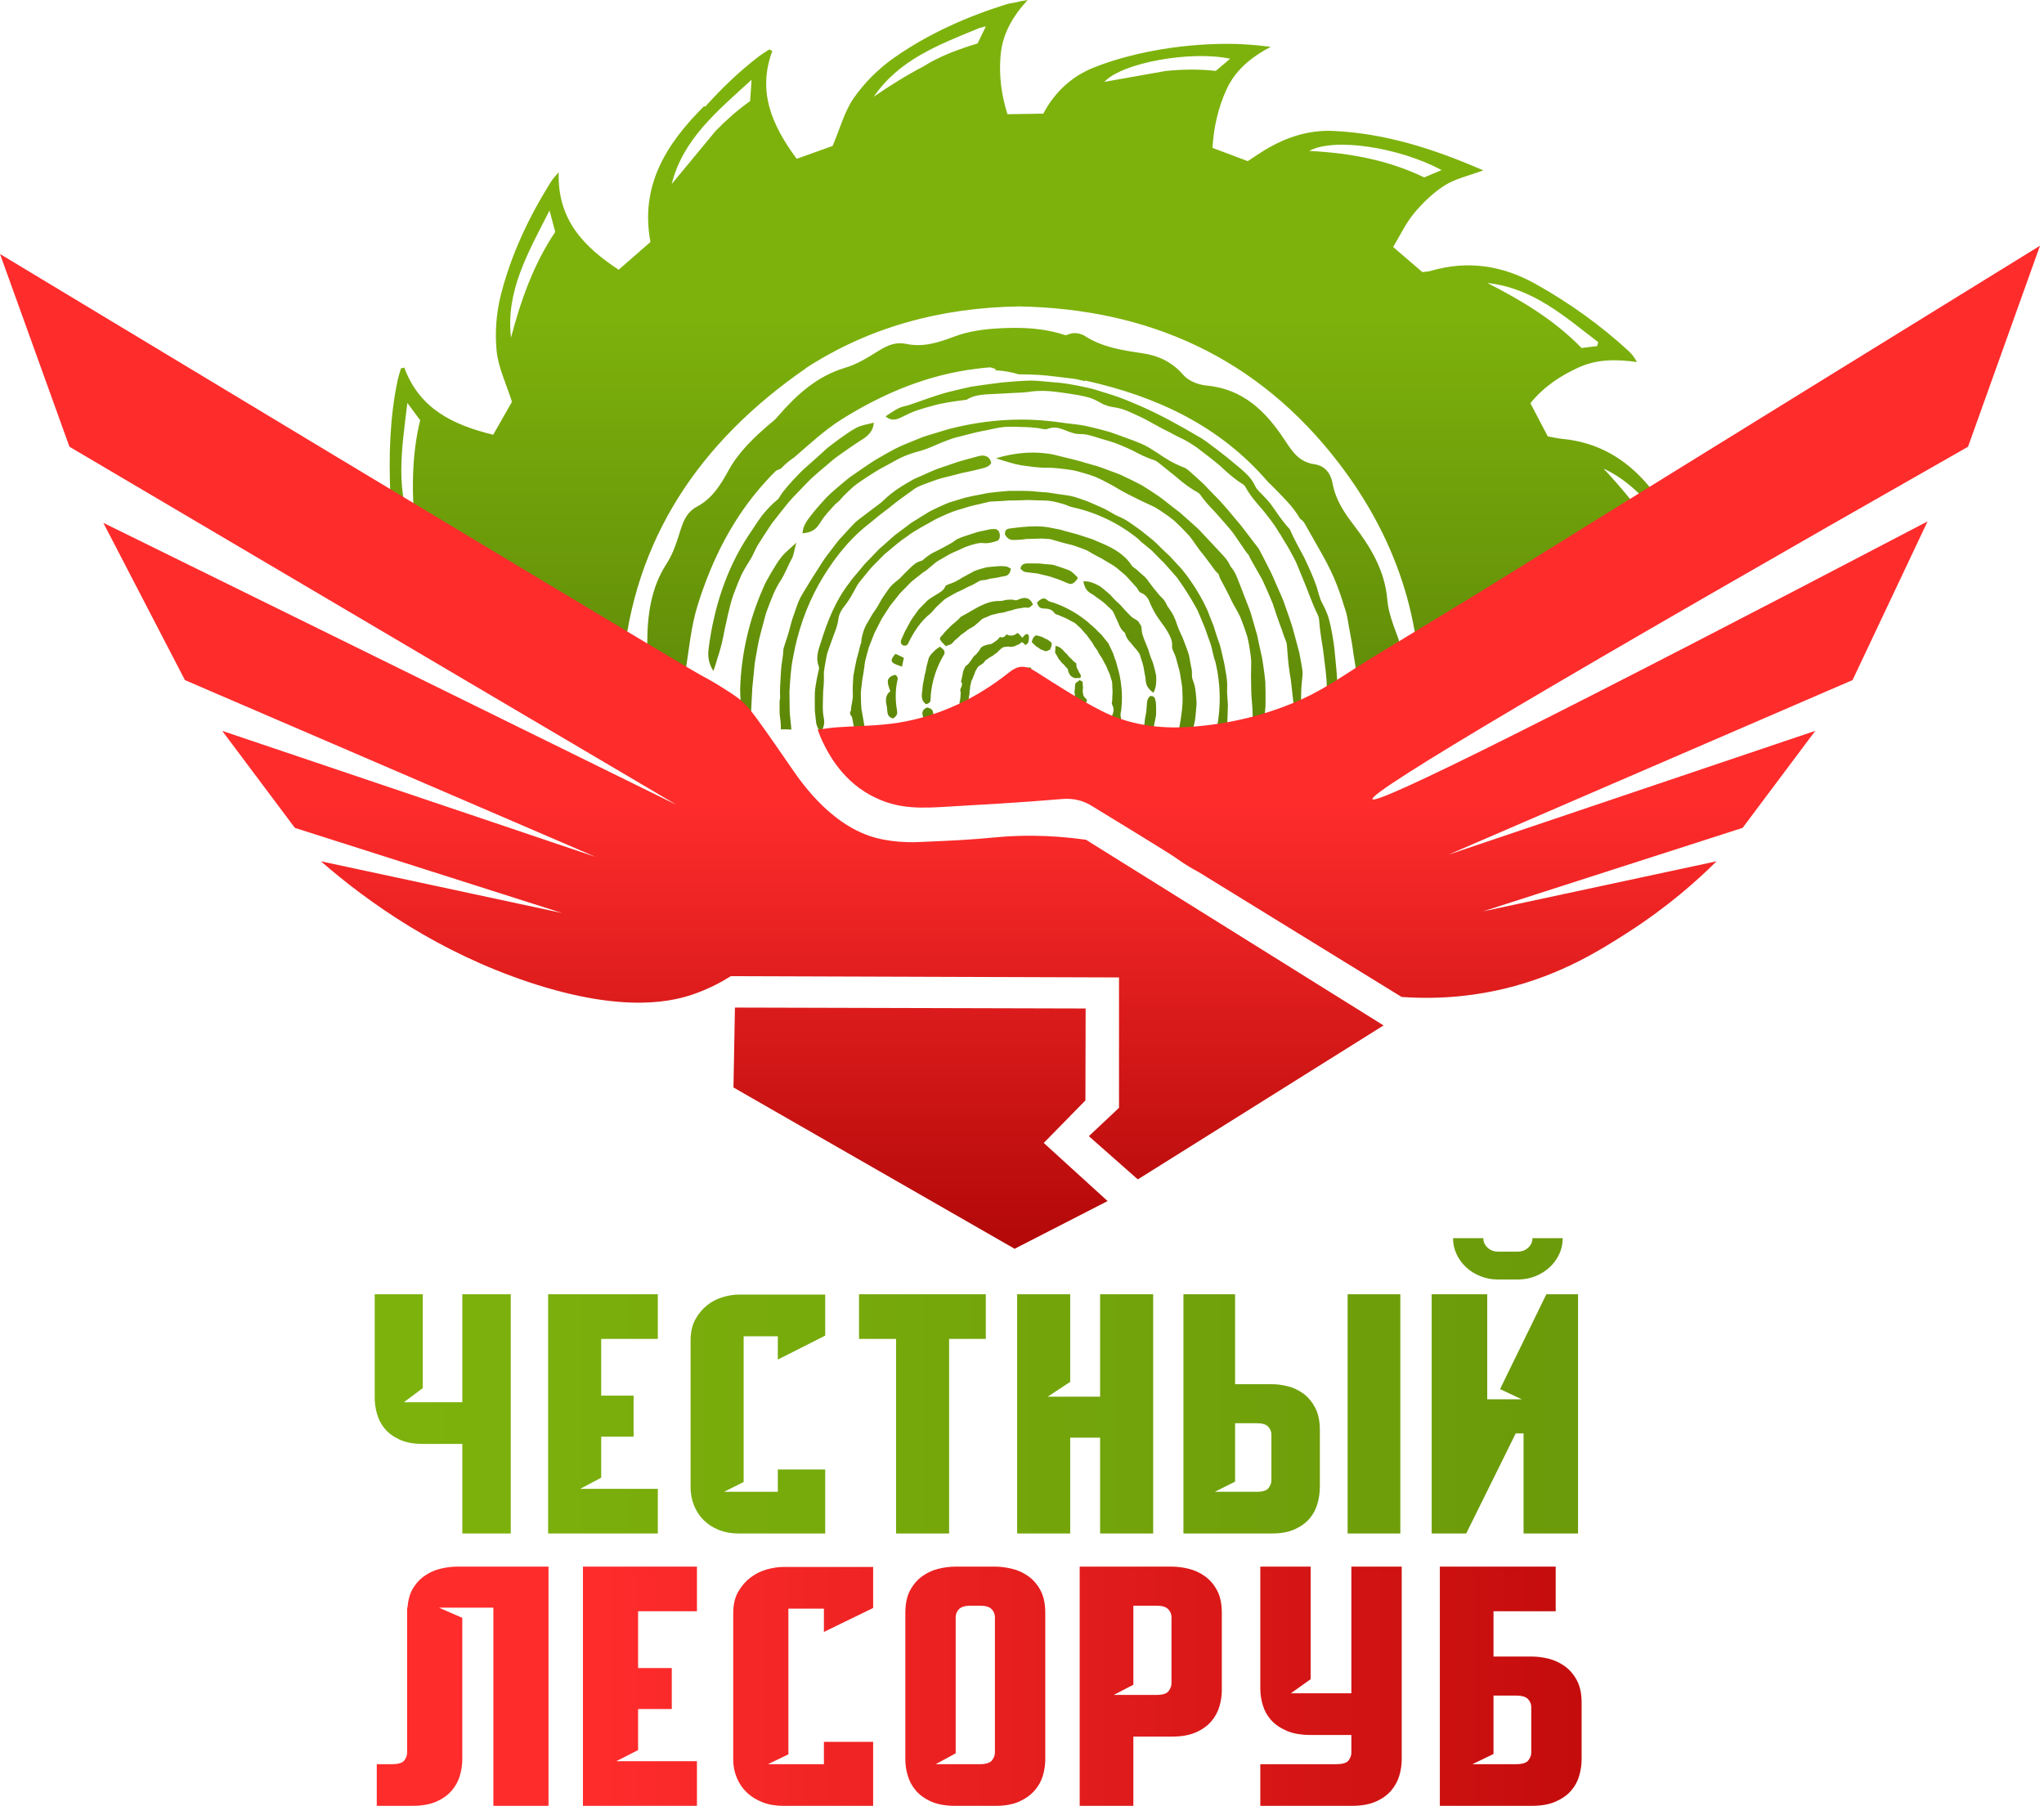
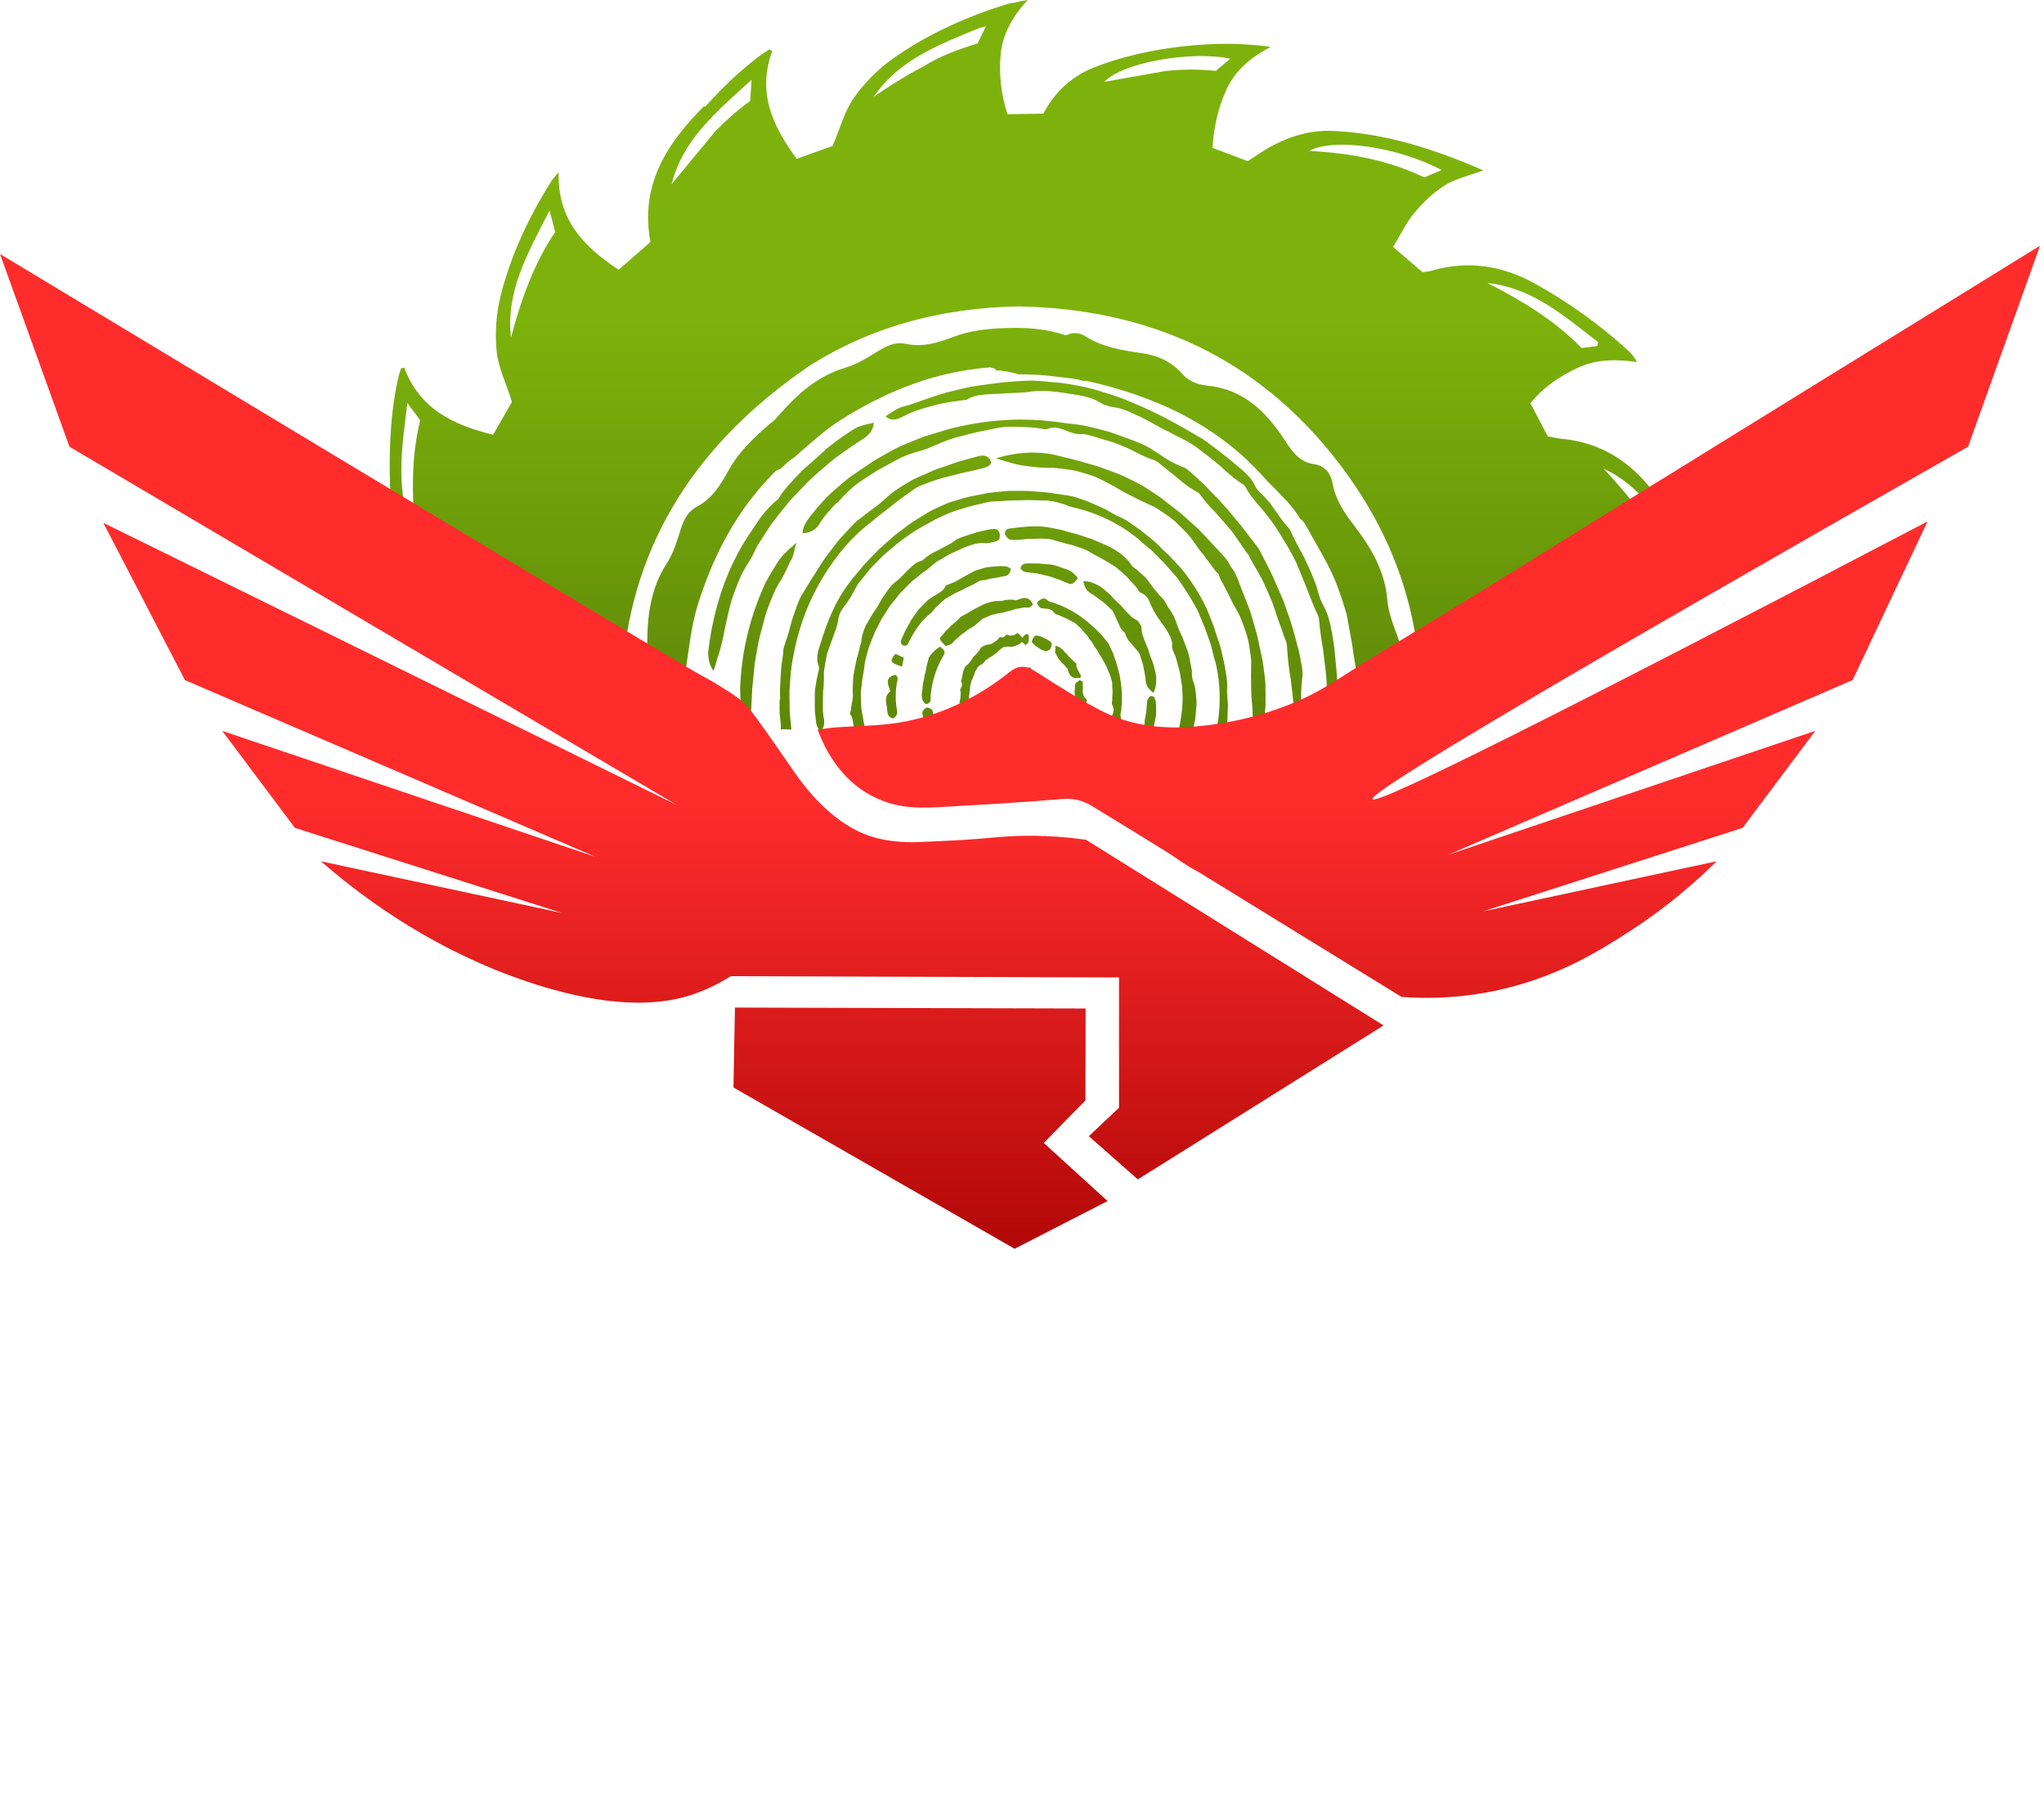
<svg xmlns="http://www.w3.org/2000/svg" width="464" height="410" viewBox="0 0 464 410" fill="none">
-   <path d="M326.851 355.651V409.955H347.691C349.875 409.955 351.695 409.633 353.151 408.988C354.607 408.344 355.769 407.523 356.639 406.529C357.507 405.536 358.123 404.405 358.487 403.14C358.851 401.873 359.033 400.644 359.033 399.452V386.491C359.033 384.455 358.669 382.765 357.941 381.425C357.212 380.084 356.288 379.016 355.168 378.223C354.047 377.428 352.828 376.868 351.512 376.544C350.197 376.223 348.92 376.063 347.691 376.063H339.035V365.78H353.151V355.651H326.851ZM339.035 398.185V384.927H344.161C345.448 384.927 346.345 385.187 346.849 385.709C347.353 386.229 347.605 386.839 347.605 387.533V397.888C347.605 398.484 347.38 399.069 346.933 399.639C346.484 400.209 345.56 400.496 344.161 400.496H334.245L339.035 398.185ZM306.769 355.651V384.405H293.041L297.527 381.201V355.651H286.099V383.363C286.099 384.553 286.281 385.784 286.648 387.048C287.015 388.316 287.636 389.445 288.511 390.439C289.384 391.433 290.557 392.252 292.024 392.896C293.492 393.543 295.325 393.865 297.527 393.865H306.769V397.888C306.769 398.484 306.559 399.069 306.139 399.639C305.719 400.209 304.78 400.496 303.325 400.496H286.099V409.955H306.853C309.037 409.955 310.859 409.633 312.315 408.988C313.772 408.344 314.933 407.509 315.803 406.492C316.669 405.475 317.285 404.344 317.652 403.101C318.015 401.861 318.197 400.644 318.197 399.452V355.651H306.769ZM245.095 355.651V409.955H257.279V394.237H266.019C268.203 394.237 270.023 393.915 271.479 393.269C272.935 392.624 274.096 391.792 274.967 390.775C275.835 389.756 276.449 388.625 276.815 387.384C277.177 386.144 277.36 384.927 277.36 383.735V366.153C277.36 364.068 276.996 362.355 276.268 361.013C275.54 359.673 274.616 358.605 273.495 357.812C272.375 357.016 271.156 356.457 269.84 356.135C268.524 355.812 267.249 355.651 266.019 355.651H245.095ZM257.279 382.468V364.515H262.489C263.776 364.515 264.673 364.776 265.177 365.297C265.683 365.817 265.933 366.428 265.933 367.124V382.171C265.933 382.716 265.723 383.288 265.303 383.884C264.884 384.48 263.944 384.776 262.489 384.776H252.825L257.279 382.468ZM216.863 355.651C215.629 355.651 214.355 355.812 213.039 356.135C211.721 356.457 210.504 357.016 209.384 357.812C208.263 358.605 207.337 359.673 206.611 361.013C205.883 362.355 205.519 364.068 205.519 366.153V399.452C205.519 400.644 205.699 401.861 206.065 403.101C206.428 404.344 207.044 405.475 207.913 406.492C208.78 407.509 209.943 408.344 211.4 408.988C212.857 409.633 214.677 409.955 216.863 409.955H225.937C228.121 409.955 229.928 409.633 231.357 408.988C232.785 408.344 233.947 407.509 234.843 406.492C235.741 405.475 236.369 404.344 236.735 403.101C237.099 401.861 237.281 400.644 237.281 399.452V366.153C237.281 364.068 236.916 362.355 236.188 361.013C235.46 359.673 234.535 358.605 233.416 357.812C232.295 357.016 231.061 356.457 229.717 356.135C228.375 355.812 227.113 355.651 225.937 355.651H216.863ZM216.947 398.036V367.124C216.947 366.428 217.199 365.817 217.703 365.297C218.207 364.776 219.101 364.515 220.392 364.515H222.408C223.696 364.515 224.593 364.776 225.097 365.297C225.601 365.817 225.853 366.428 225.853 367.124V397.888C225.853 398.484 225.628 399.069 225.181 399.639C224.732 400.209 223.807 400.496 222.408 400.496H212.408L216.947 398.036ZM132.331 355.651V409.955H158.212V399.825H139.895L144.852 397.293V387.98H152.499V378.668H144.852V365.78H158.212V355.651H132.331ZM103.763 355.651C102.531 355.651 101.255 355.812 99.939 356.135C98.623 356.457 97.405 357.016 96.284 357.812C95.163 358.605 94.239 359.673 93.511 361.013C92.951 362.108 92.615 363.424 92.503 364.963H92.419V397.888C92.419 398.484 92.209 399.069 91.789 399.639C91.369 400.209 90.429 400.496 88.973 400.496H85.528V409.955H93.595C95.78 409.955 97.599 409.633 99.057 408.988C100.513 408.344 101.676 407.509 102.544 406.492C103.412 405.475 104.028 404.344 104.392 403.101C104.756 401.861 104.939 400.644 104.939 399.452V367.271L99.645 364.963H111.997V409.955H124.517V355.651H103.763ZM177.791 355.724C176.669 355.724 175.437 355.911 174.093 356.283C172.749 356.656 171.516 357.263 170.395 358.105C169.273 358.949 168.337 360.028 167.581 361.343C166.825 362.656 166.447 364.28 166.447 366.213V399.465C166.447 400.905 166.712 402.269 167.245 403.559C167.776 404.848 168.532 405.963 169.513 406.905C170.493 407.848 171.684 408.593 173.085 409.137C174.484 409.683 176.053 409.955 177.791 409.955H198.208V395.431H187.033V400.496H174.345L178.967 398.265V365.185H187.033V370.475L198.208 365.037V355.724H177.791Z" fill="url(#paint0_linear_4_58)" />
-   <path d="M347.876 281.081C347.876 281.925 347.553 282.645 346.907 283.243C346.26 283.837 345.479 284.136 344.561 284.136H340.033C339.119 284.136 338.337 283.837 337.691 283.243C337.043 282.645 336.72 281.925 336.72 281.081H329.848C329.848 282.373 330.119 283.589 330.657 284.733C331.195 285.873 331.923 286.868 332.839 287.711C333.756 288.557 334.833 289.227 336.073 289.723C337.312 290.219 338.632 290.467 340.033 290.467H344.561C345.963 290.467 347.283 290.219 348.524 289.723C349.763 289.227 350.84 288.557 351.757 287.711C352.672 286.868 353.4 285.873 353.94 284.733C354.479 283.589 354.748 282.373 354.748 281.081H347.876ZM351.029 293.819L340.52 315.348L345.451 317.657H337.609V293.819H324.997V348.124H332.839L344.077 325.404H345.856V348.124H358.225V293.819H351.029ZM305.919 348.124H317.883V293.819H305.919V348.124ZM268.649 293.819V348.124H288.699C290.8 348.124 292.551 347.803 293.953 347.156C295.355 346.511 296.473 345.692 297.309 344.697C298.144 343.705 298.736 342.575 299.088 341.309C299.437 340.041 299.613 338.813 299.613 337.621V324.659C299.613 322.624 299.261 320.935 298.561 319.593C297.861 318.253 296.971 317.185 295.895 316.389C294.816 315.596 293.641 315.039 292.377 314.715C291.111 314.393 289.884 314.231 288.699 314.231H280.372V293.819H268.649ZM280.372 336.355V323.096H285.303C286.543 323.096 287.404 323.356 287.892 323.877C288.376 324.399 288.619 325.007 288.619 325.701V336.056C288.619 336.653 288.403 337.237 287.971 337.808C287.54 338.379 286.651 338.663 285.303 338.663H275.764L280.372 336.355ZM249.733 293.819V317.061H237.851L242.943 313.709V293.819H230.897V348.124H242.943V326.372H249.733V348.124H261.78V293.819H249.733ZM195.003 293.819V303.949H203.412V348.124H215.457V303.949H223.784V293.819H195.003ZM124.429 293.819V348.124H149.329V337.995H131.705L136.475 335.461V326.149H143.832V316.837H136.475V303.949H149.329V293.819H124.429ZM104.947 293.819V318.328H91.689L95.973 315.124V293.819H85.06V317.284C85.06 318.477 85.233 319.705 85.585 320.972C85.935 322.237 86.527 323.369 87.364 324.361C88.199 325.356 89.317 326.175 90.719 326.819C92.119 327.465 93.872 327.789 95.973 327.789H104.947V348.124H115.943V293.819H104.947ZM167.679 293.893C166.6 293.893 165.417 294.08 164.123 294.453C162.829 294.825 161.643 295.433 160.565 296.276C159.487 297.117 158.585 298.197 157.857 299.512C157.131 300.825 156.767 302.448 156.767 304.384V337.635C156.767 339.073 157.021 340.437 157.535 341.728C158.045 343.017 158.773 344.133 159.717 345.075C160.659 346.017 161.805 346.761 163.153 347.307C164.499 347.852 166.009 348.124 167.679 348.124H187.324V333.599H176.572V338.663H164.365L168.812 336.435V303.355H176.572V308.644L187.324 303.208V293.893H167.679Z" fill="url(#paint1_linear_4_58)" />
  <path d="M230.171 0.627C229.465 0.735 229.045 0.789 228.66 0.909C219.444 3.779 210.677 7.68 202.825 13.209C199.403 15.621 196.269 18.757 193.872 22.164C191.699 25.256 190.703 29.165 189.009 33.129C186.615 33.989 183.801 34.999 180.856 36.056C175.279 28.517 171.864 20.84 175.321 11.577L174.629 11.227C173.824 11.763 172.987 12.256 172.221 12.841C167.761 16.252 163.772 20.121 160.057 24.249C159.984 24.201 159.908 24.153 159.831 24.097C151.221 32.679 145.255 42.164 147.656 54.933C145.147 57.128 142.819 59.16 140.441 61.239C132.448 55.972 126.509 49.837 126.824 39.101C125.916 40.192 125.495 40.595 125.195 41.073C120.089 49.185 116.001 57.796 113.668 67.072C112.651 71.117 112.327 75.532 112.739 79.685C113.113 83.451 114.913 87.089 116.221 91.217C114.969 93.411 113.499 95.991 111.959 98.688C102.811 96.477 95.207 92.773 91.772 83.448C91.521 83.505 91.271 83.564 91.02 83.623C90.761 84.549 90.448 85.465 90.252 86.405C88.464 94.929 88.249 103.571 88.608 112.24C88.931 120.08 91.663 126.935 97.523 132.445C98.339 133.212 99.039 134.1 99.795 134.936C99.563 136.237 99.335 137.497 99.111 138.74C108.645 144.188 118.224 149.541 128.157 154.144C132.123 151.683 136.8 150.473 141.388 151.175C143.871 122.647 158.56 100.44 182.973 83.589C182.969 83.579 182.965 83.567 182.96 83.555C197.228 74.301 213.459 69.841 231.325 69.563C260.769 70.104 285.441 81.112 303.803 104.977C317.991 123.42 323.669 143.451 322.201 164.68C326.893 161.433 331.467 158.008 335.824 154.271C348.913 143.049 361.416 131.304 376.121 122.157C376.16 122.133 376.199 122.117 376.237 122.093C372.851 116.356 368.552 111.283 364.011 106.36C370.681 109.515 374.951 114.735 378.812 120.731C379.733 120.308 380.647 119.969 381.553 119.699C379.225 116.4 376.728 113.219 374.109 110.121C369.044 104.128 362.68 100.389 354.673 99.633C353.559 99.528 352.46 99.257 351.351 99.061C349.967 96.419 348.655 93.912 347.407 91.529C350.555 87.681 354.263 85.299 358.335 83.431C362.552 81.496 367.008 81.531 371.601 82.195C370.983 81.045 370.355 80.279 369.628 79.615C363.211 73.737 356.181 68.7 348.552 64.445C341.019 60.243 333.155 59.045 324.759 61.503C324.172 61.676 323.533 61.679 322.885 61.767C320.737 59.924 318.66 58.14 316.247 56.068C317.867 53.4 319.147 50.627 321.043 48.357C323.035 45.971 325.389 43.707 328.009 42.057C330.421 40.541 333.401 39.913 336.711 38.676C325.464 33.775 314.461 30.268 302.665 29.724C296.651 29.448 291.189 31.421 286.165 34.66C285.215 35.273 284.275 35.904 283.248 36.583C280.633 35.599 278.06 34.631 275.244 33.569C275.524 28.881 276.503 24.543 278.395 20.375C280.379 16.008 283.871 13.056 288.463 10.628C287.089 10.451 284.692 10.177 281.703 10.021C279.964 9.931 264.868 9.273 249.739 14.78C247.659 15.537 245.26 16.527 242.739 18.548C239.632 21.037 237.835 23.896 236.845 25.801C234.019 25.845 231.365 25.885 228.7 25.928C227.264 21.377 226.749 17.016 227.14 12.551C227.551 7.845 229.74 3.857 233.279 -5.32901e-06C232.341 0.135 231.295 0.348 230.171 0.627ZM222.381 6.34C222.847 6.209 223.321 6.092 223.8 5.984C223.007 7.619 222.475 8.712 221.921 9.855C217.584 11.201 213.377 12.693 209.508 15.144C205.668 17.144 201.976 19.467 198.351 21.957C204.013 13.653 212.853 10.225 222.381 6.34ZM279.256 13.329C278.116 14.296 277.093 15.164 276 16.092C272.167 15.675 268.387 15.731 264.621 16.112C259.983 16.935 255.345 17.756 250.708 18.581C254.649 14.273 270.192 11.423 279.256 13.329ZM170.613 18.108C170.464 20.299 170.379 21.563 170.285 22.943C167.429 24.973 164.859 27.257 162.469 29.703C159.14 33.725 155.812 37.747 152.485 41.768C155.027 31.641 162.659 25.365 170.613 18.108ZM297.209 34.265C302.757 31.164 317.615 33.42 327.249 38.613C325.729 39.255 324.557 39.748 323.307 40.273C315.217 36.376 306.617 34.737 297.209 34.265ZM124.751 47.784C125.319 49.929 125.653 51.188 126.04 52.652C121.141 59.935 118.247 68.121 115.995 76.655C114.795 66.105 119.809 57.468 124.751 47.784ZM337.641 64.247C347.993 65.352 355.193 71.868 362.803 77.673C362.728 77.969 362.653 78.268 362.58 78.565C361.437 78.705 360.296 78.845 359.029 79.001C352.859 72.657 345.433 68.205 337.641 64.247ZM92.473 91.479C93.795 93.255 94.555 94.28 95.387 95.399C93.263 104.005 93.535 112.684 94.275 121.404C89.492 111.957 91.187 102.201 92.473 91.479ZM226.993 74.528C223.511 74.697 219.887 75.183 216.664 76.396C213.025 77.768 209.569 78.899 205.648 78.06C203.403 77.58 201.501 78.369 199.585 79.555C197.155 81.059 194.647 82.667 191.936 83.463C185.543 85.339 180.888 89.585 176.797 94.28C176.485 94.64 176.171 94.983 175.856 95.327C174.528 96.383 173.263 97.497 172.033 98.645C169.507 101.008 167.08 103.704 165.435 106.701C163.573 110.087 161.696 113.169 158.179 115.039C156.165 116.109 155.24 117.933 154.564 120.069C153.705 122.783 152.857 125.625 151.324 127.973C147.709 133.509 146.96 139.753 146.929 145.979C146.917 148.307 146.764 150.495 146.277 152.616C149.208 153.715 152.088 154.916 154.921 156.225C155.355 155.877 155.785 155.528 156.183 155.157C155.276 154.503 155.456 153.427 155.597 152.535C156.401 147.487 156.847 142.305 158.352 137.461C161.599 127.016 166.452 117.319 173.968 109.144C174.645 108.408 175.319 107.668 176.041 106.977C176.288 106.743 176.68 106.652 177.275 106.375C178.201 105.391 179.227 104.528 180.337 103.791C183.833 100.768 187.243 97.583 191.128 95.152C200.447 89.324 210.507 85.089 221.619 83.717C222.619 83.593 223.621 83.464 224.625 83.405C224.973 83.385 225.336 83.575 225.992 83.747C225.968 83.848 225.943 83.949 225.919 84.048C227.828 84.16 229.607 84.464 231.224 84.976C232.857 84.993 234.415 85.016 235.916 85.116C238.249 85.273 240.567 85.616 243.143 85.905C244.156 86.023 245.208 86.244 246.277 86.529C246.299 86.479 246.313 86.441 246.335 86.387C262.768 90.009 277.001 96.792 287.773 109.325C289.312 110.8 290.789 112.335 292.245 113.899C293.393 115.133 294.357 116.456 295.173 117.827C295.795 118.128 296.164 118.808 296.485 119.397C298.948 123.875 301.776 128.24 303.557 132.989C304.337 135.067 305.025 137.164 305.652 139.272C305.819 140.12 306.007 140.96 306.133 141.816C306.403 143.304 306.673 144.792 306.943 146.287C307.147 147.788 307.371 149.289 307.627 150.799L308.044 153.383C308.145 154.248 308.215 155.117 308.293 155.985C308.432 157.725 308.581 159.473 308.647 161.221C308.644 162.212 308.641 163.204 308.633 164.199C308.617 164.444 308.617 164.687 308.597 164.933C308.515 165.929 308.439 166.928 308.288 167.916C308.236 168.257 307.977 168.569 307.672 169.172C307.213 168.957 306.764 168.748 306.296 168.531C306.16 169.779 305.996 171.023 305.815 172.264C306.195 172.485 306.551 172.691 306.887 172.885C306.767 173.484 306.651 174.083 306.532 174.681C310.069 172.576 313.563 170.411 317.007 168.167C317.173 165.964 317.173 163.748 316.836 161.627C316.228 157.812 315.819 154.224 317.449 150.592C318.384 148.511 317.996 146.503 317.219 144.4C316.232 141.731 315.157 138.965 314.929 136.172C314.387 129.58 311.149 124.191 307.353 119.256C305.064 116.279 303.179 113.417 302.507 109.749C302.088 107.459 300.78 105.737 298.391 105.392C294.825 104.873 293.339 102.472 291.512 99.713C287.368 93.447 282.189 88.271 273.879 87.525C272.037 87.359 269.783 86.471 268.636 85.139C266.069 82.156 262.969 80.721 259.201 80.169C254.696 79.509 250.203 78.829 246.256 76.265C245.407 75.715 243.935 75.428 243.015 75.759C242.644 75.891 242.271 75.995 241.899 76.111C238.013 74.811 234.223 74.435 230.48 74.435C229.313 74.435 228.152 74.472 226.993 74.528ZM233.704 86.403C232.687 86.432 231.673 86.491 230.663 86.564L227.641 86.807C226.639 86.915 225.639 87.08 224.633 87.197C223.263 87.368 221.897 87.561 220.539 87.776C219.188 88.059 217.844 88.379 216.507 88.708C213.812 89.303 211.223 90.248 208.632 91.164C208.103 91.353 207.564 91.548 207.021 91.717C206.488 91.909 205.957 92.088 205.424 92.196C203.785 92.536 202.629 93.491 201.028 94.511C202.356 95.733 203.715 95.193 204.769 94.66C205.876 94.115 206.977 93.561 208.144 93.171C209.309 92.781 210.491 92.435 211.675 92.123C214.029 91.436 216.468 91.148 218.879 90.812C219.093 90.783 219.355 90.795 219.516 90.696C220.861 89.831 222.387 89.648 223.911 89.525C225.436 89.447 226.971 89.369 228.487 89.292C230.391 89.144 232.275 89.205 234.207 88.865C235.996 88.653 237.923 88.713 239.749 88.957C240.619 89.053 241.484 89.179 242.351 89.316C243.219 89.445 244.089 89.572 244.953 89.733C245.816 89.892 246.673 90.08 247.508 90.34C248.331 90.644 249.135 91.012 249.9 91.473C250.845 92.044 252.124 92.379 253.261 92.52C255.025 92.787 256.536 93.572 258.133 94.293C259.875 95.044 261.5 96.043 263.173 96.933C264.011 97.383 264.852 97.82 265.708 98.233C266.545 98.691 267.388 99.139 268.263 99.549C269.244 100.008 270.181 100.584 271.099 101.192C272.024 101.789 272.856 102.533 273.749 103.173C274.476 103.711 275.18 104.277 275.879 104.851L276.924 105.715L277.92 106.631C279.253 107.848 280.623 109.007 282.199 109.971C282.384 110.076 282.56 110.256 282.659 110.435C283.693 112.371 285.064 113.981 286.492 115.576C287.823 117.228 289.184 118.893 290.244 120.732C290.385 120.979 290.556 121.215 290.737 121.445C290.936 121.828 291.143 122.201 291.368 122.551C292.215 123.857 292.98 125.225 293.697 126.612L294.227 127.66L294.681 128.748L295.573 130.931C296.828 133.816 297.755 136.791 299.168 139.633C299.297 139.9 299.395 140.26 299.427 140.561C299.523 141.893 299.68 143.207 299.873 144.516C300.049 145.828 300.34 147.119 300.463 148.437C300.751 151.068 301.228 153.704 301.177 156.351C301.177 157.96 301.273 159.588 301.208 161.2C301.112 162.811 300.968 164.415 300.696 165.967C300.491 167.36 300.143 168.719 299.884 170.092C299.601 171.457 299.388 172.833 299.089 174.189L298.128 178.168C298.584 178.373 299.04 178.581 299.479 178.812C299.833 178.607 300.188 178.403 300.541 178.199L300.624 177.9C301.077 176.141 301.599 174.4 301.889 172.607C302.22 170.821 302.571 169.037 302.847 167.241C303.048 165.429 303.251 163.619 303.451 161.805C303.611 160.615 303.584 159.408 303.601 158.201C303.603 156.995 303.585 155.785 303.553 154.579C303.44 152.168 303.124 149.76 302.929 147.355C302.717 145.539 302.412 143.748 302.029 141.985C301.817 141.109 301.635 140.228 301.292 139.391C300.964 138.551 300.589 137.725 300.149 136.924C299.577 135.885 299.256 134.435 298.88 133.172C298.087 130.917 297.081 128.708 296.047 126.537C294.903 124.433 293.755 122.34 292.793 120.153C291.66 118.964 290.717 117.643 289.784 116.303C289.317 115.633 288.853 114.96 288.371 114.304C287.847 113.673 287.307 113.06 286.729 112.48C286.093 111.843 285.335 111.176 284.981 110.432C284.711 109.857 284.389 109.324 284.035 108.821C283.671 108.324 283.24 107.889 282.805 107.457C281.925 106.601 280.959 105.825 279.996 105.032C278.753 103.955 277.439 102.961 276.131 101.953C275.475 101.451 274.817 100.953 274.152 100.469C273.488 99.981 272.815 99.512 272.091 99.119C267.787 96.591 263.467 94.173 258.923 92.193C256.643 91.223 254.368 90.215 251.987 89.507C250.805 89.123 249.617 88.753 248.425 88.4C247.228 88.061 246.003 87.835 244.785 87.575C243.452 87.317 242.116 87.075 240.776 86.924C239.431 86.803 238.092 86.684 236.76 86.564C235.875 86.485 234.993 86.396 234.113 86.396C233.977 86.396 233.84 86.399 233.704 86.403ZM215.44 97.389L211.325 98.627C210.647 98.851 209.944 99.021 209.285 99.297L207.291 100.092C205.972 100.645 204.624 101.157 203.353 101.805C202.093 102.472 200.844 103.164 199.615 103.889C198.133 104.7 196.775 105.7 195.372 106.639L193.285 108.076C192.587 108.548 191.959 109.125 191.297 109.655C190.009 110.757 188.679 111.821 187.507 113.048C186.347 114.288 185.227 115.571 184.18 116.9C183.305 118.065 182.267 119.281 182.173 121.069C183.139 120.987 183.933 120.792 184.608 120.379C184.945 120.169 185.252 119.907 185.537 119.573C185.813 119.233 186.088 118.844 186.372 118.387C187.144 117.088 188.305 115.939 189.337 114.755C189.695 114.319 190.227 114.032 190.58 113.617C191.351 112.717 192.187 111.877 193.063 111.08C193.505 110.688 193.937 110.279 194.413 109.933C194.892 109.589 195.376 109.253 195.865 108.925C196.845 108.269 197.841 107.639 198.836 107.013C199.823 106.377 200.897 105.885 201.912 105.296C203.048 104.677 204.153 104.028 205.336 103.533C206.533 103.063 207.753 102.649 209.009 102.339C210.544 101.908 212.121 101.141 213.679 100.501C214.633 100.119 215.595 99.733 216.58 99.429C217.573 99.159 218.576 98.904 219.58 98.655C220.588 98.419 221.588 98.123 222.605 97.929C223.624 97.74 224.644 97.539 225.665 97.308C226.449 97.132 227.249 97 228.059 96.916C228.869 96.877 229.689 96.872 230.511 96.887C232.153 96.935 233.803 96.957 235.421 97.157C236.211 97.229 237.185 97.6 237.739 97.377C238.673 97.02 239.556 96.973 240.385 97.199C241.217 97.411 242.015 97.773 242.835 98.069C243.557 98.328 244.403 98.575 245.135 98.539C246.289 98.495 247.381 98.816 248.461 99.132C249.536 99.473 250.601 99.82 251.675 100.099C253.469 100.605 255.177 101.385 256.867 102.152C258.515 103.027 260.155 103.877 261.961 104.443C262.577 104.636 263.119 105.156 263.651 105.569L265.683 107.209C266.355 107.753 267.044 108.268 267.688 108.845C269.007 109.964 270.395 110.976 271.963 111.829C272.147 111.944 272.331 112.117 272.455 112.296C273.425 113.688 274.537 114.919 275.703 116.107C276.808 117.344 277.921 118.589 278.999 119.859C279.351 120.292 279.727 120.709 280.045 121.165L280.987 122.545C281.612 123.467 282.233 124.388 282.877 125.295C283.053 125.543 283.257 125.78 283.471 126.012C283.621 126.363 283.779 126.707 283.959 127.033L285.963 130.563L286.464 131.447L286.897 132.369L287.741 134.228C288.151 135.153 288.54 136.092 288.923 137.028C289.243 137.992 289.561 138.956 289.883 139.916C290.209 140.875 290.551 141.827 290.919 142.772C291.224 143.733 291.56 144.685 291.948 145.629C292.045 145.872 292.113 146.173 292.127 146.435C292.299 148.573 292.435 150.659 292.765 152.733L293.017 154.287C293.096 154.807 293.136 155.327 293.2 155.848L293.557 158.993C293.6 159.4 293.655 159.825 293.684 160.245C293.707 160.664 293.668 161.075 293.591 161.456C293.345 162.573 293.181 163.691 293.056 164.812C292.988 165.372 292.957 165.935 292.881 166.495L292.64 168.171C292.484 169.292 292.328 170.415 292.133 171.532C291.944 172.649 291.588 173.732 291.228 174.807C291.093 175.191 290.987 175.587 290.871 175.98C291.532 176.095 292.184 176.228 292.829 176.381C293.097 175.485 293.373 174.596 293.628 173.696L293.937 172.593L294.173 171.472L294.625 169.225C294.804 168.393 294.984 167.548 295.163 166.711C295.297 165.867 295.371 165.016 295.371 164.183C295.347 162.313 295.413 160.485 295.351 158.656C295.345 157.743 295.368 156.832 295.431 155.917C295.501 155.001 295.607 154.085 295.68 153.16C295.735 152.633 295.639 152.012 295.545 151.449L295.152 149.232L294.939 148.131L294.651 147.044L293.483 142.713C292.948 140.868 292.261 139.065 291.637 137.249C291.341 136.335 290.952 135.46 290.563 134.584L289.407 131.952C289.121 131.328 288.875 130.683 288.571 130.071L287.644 128.24C287.027 127.016 286.404 125.789 285.752 124.579C284.401 122.763 282.996 121 281.639 119.209C279.605 116.808 277.656 114.327 275.381 112.12L274.105 110.788C273.685 110.339 273.263 109.891 272.8 109.484C271.899 108.649 270.991 107.813 270.057 106.999C269.703 106.691 269.308 106.353 268.903 106.185C267.453 105.631 266.097 104.981 264.823 104.183C264.18 103.796 263.561 103.357 262.928 102.944C262.284 102.548 261.641 102.136 260.997 101.717C259.837 100.983 258.481 100.477 257.18 99.971L253.639 98.673C253.047 98.464 252.457 98.248 251.861 98.052L250.045 97.561C248.832 97.245 247.615 96.945 246.397 96.672C245.173 96.433 243.927 96.299 242.693 96.155C241.593 96.056 240.533 95.835 239.461 95.729C238.387 95.619 237.319 95.497 236.236 95.409C234.784 95.304 233.327 95.252 231.869 95.252C226.344 95.252 220.811 96 215.44 97.389ZM194.377 97.123C193.009 97.857 191.747 98.789 190.467 99.689C189.832 100.147 189.205 100.617 188.591 101.093C188.284 101.335 187.976 101.571 187.677 101.817L186.816 102.611C185.917 103.451 184.996 104.265 184.072 105.079C183.147 105.891 182.205 106.687 181.363 107.589C180.5 108.473 179.655 109.373 178.853 110.304C178.453 110.768 178.065 111.241 177.691 111.723C177.327 112.215 177.007 112.739 176.689 113.26C175.301 114.345 174.073 115.687 172.921 117.109C171.852 118.589 170.867 120.161 169.829 121.677C164.828 129.275 162.059 138.105 160.895 146.979C160.519 149.327 161.052 150.889 161.939 152.328C162.275 151.408 162.565 150.503 162.817 149.603C163.108 148.709 163.387 147.823 163.621 146.932C163.857 146.041 164.063 145.148 164.243 144.247L164.504 142.889C164.605 142.437 164.707 141.984 164.809 141.528C165.359 139.023 165.879 136.495 166.837 134.1C167.284 132.895 167.768 131.7 168.299 130.529C168.873 129.379 169.539 128.265 170.232 127.175C170.999 126.019 171.461 124.569 172.268 123.363C173.037 122.136 173.824 120.921 174.625 119.717L175.228 118.817L175.889 117.957L177.231 116.249C178.148 115.131 179.009 113.965 180.005 112.919C180.997 111.868 181.999 110.827 183.012 109.797C183.48 109.329 183.931 108.844 184.417 108.4L185.907 107.096C186.903 106.233 187.908 105.377 188.921 104.533C189.928 103.681 191.032 102.975 192.097 102.207C193.175 101.457 194.255 100.712 195.353 100C197.279 98.895 198.197 97.757 198.376 95.952C196.908 96.343 195.541 96.492 194.377 97.123ZM226.127 104.025C227.076 104.388 228.005 104.629 228.948 104.924C229.889 105.224 230.839 105.459 231.817 105.629C233.78 105.896 235.843 106.245 238.245 106.187C239.42 106.197 240.595 106.356 241.781 106.493C242.375 106.569 242.968 106.653 243.56 106.749C244.148 106.865 244.725 107.032 245.305 107.188C246.461 107.513 247.615 107.859 248.728 108.285C249.821 108.777 250.891 109.308 251.92 109.88C252.267 110.067 252.613 110.253 252.956 110.44C253.3 110.624 253.627 110.845 253.964 111.039C254.632 111.435 255.304 111.809 255.987 112.16C257.371 112.819 258.693 113.561 260.112 114.18C260.707 114.44 261.295 114.715 261.876 115.001C262.457 115.288 262.981 115.661 263.527 116.005C264.599 116.721 265.669 117.455 266.653 118.288C267.601 119.165 268.519 120.083 269.4 121.032L270.055 121.749C270.265 121.997 270.449 122.265 270.647 122.527C271.032 123.053 271.408 123.584 271.776 124.124C272.072 124.556 272.392 124.979 272.729 125.397C273.073 125.808 273.421 126.225 273.733 126.673C274.381 127.548 275.059 128.421 275.681 129.308C275.835 129.529 276.025 129.731 276.209 129.921C276.347 130.064 276.484 130.191 276.621 130.317C276.676 130.496 276.732 130.676 276.8 130.86C276.891 131.109 276.991 131.368 277.121 131.601C277.653 132.548 278.147 133.537 278.653 134.501C278.92 134.976 279.145 135.469 279.368 135.957C279.599 136.444 279.84 136.916 280.101 137.369C280.428 137.935 280.744 138.504 281.051 139.08C281.2 139.369 281.363 139.653 281.495 139.951L281.857 140.851C282.331 142.056 282.759 143.28 283.139 144.516C283.463 145.765 283.657 147.045 283.84 148.323C283.915 148.963 284.021 149.599 284.029 150.247C284.035 150.895 284.028 151.544 284.004 152.191C283.947 153.74 284.043 155.252 284.035 156.787C284.056 157.552 284.101 158.32 284.168 159.093C284.197 159.481 284.255 159.872 284.272 160.261C284.291 160.652 284.308 161.044 284.328 161.439C284.395 162.612 284.411 163.807 284.379 165.005C284.281 166.195 284.091 167.383 283.885 168.565C283.773 169.156 283.673 169.748 283.524 170.328C283.352 170.903 283.172 171.475 282.984 172.041C282.644 173.016 282.311 173.984 281.907 174.916C282.92 175.012 283.931 175.123 284.94 175.232C285.435 172.817 286.019 170.411 286.359 167.968L286.736 165.795C286.855 165.069 286.895 164.333 286.975 163.601L287.179 161.399L287.273 160.297C287.295 159.929 287.284 159.561 287.289 159.192C287.293 157.716 287.288 156.24 287.233 154.771C287.079 153.304 286.895 151.843 286.669 150.393C286.581 149.693 286.424 149.007 286.267 148.324L285.819 146.271L285.387 144.221L284.809 142.212L284.231 140.204C284.037 139.533 283.857 138.859 283.591 138.215C283.099 136.915 282.596 135.611 282.077 134.311C281.539 133 281.107 131.676 280.504 130.371C280.193 129.723 279.785 129.119 279.355 128.6C279.073 127.987 278.705 127.356 278.257 126.796C277.343 125.685 276.337 124.725 275.389 123.669C274.441 122.637 273.484 121.62 272.525 120.612C272.064 120.093 271.532 119.639 271.012 119.173L269.452 117.781L267.893 116.389L266.233 115.113L264.579 113.819C264.031 113.38 263.48 112.94 262.888 112.559C261.681 111.728 260.443 110.928 259.189 110.153C257.888 109.465 256.56 108.821 255.229 108.184C254.895 108.029 254.565 107.861 254.225 107.72L253.192 107.327L251.12 106.556C250.425 106.312 249.744 106.028 249.039 105.82L246.917 105.216C244.341 104.393 241.676 103.857 239.063 103.175C237.509 102.881 235.977 102.747 234.467 102.747C231.604 102.747 228.82 103.229 226.127 104.025ZM221.907 103.612L218.181 104.635C216.948 104.987 215.747 105.455 214.529 105.853L212.709 106.476C212.111 106.699 211.531 106.975 210.941 107.223L207.431 108.781C205.048 110.135 202.644 111.537 200.713 113.463C199.823 114.319 198.824 114.969 197.879 115.7C196.925 116.425 195.973 117.149 195.013 117.879C193.904 118.683 193.045 119.779 192.104 120.772C191.412 121.532 190.684 122.264 190.043 123.067L188.173 125.519C186.877 127.12 185.877 128.92 184.752 130.636C184.092 131.599 183.529 132.612 182.903 133.603C182.311 134.607 181.645 135.591 181.229 136.681C180.903 137.524 180.603 138.377 180.313 139.233C180.039 140.092 179.701 140.929 179.505 141.811C179.279 142.683 179.041 143.551 178.776 144.412C178.519 145.273 178.184 146.121 177.932 146.992C177.756 147.535 177.825 148.168 177.737 148.748L177.389 151.124C177.301 151.916 177.275 152.719 177.219 153.515C177.133 155.112 176.997 156.704 177.099 158.303C177.108 158.589 176.981 158.879 176.976 159.171C176.96 160.147 176.952 161.125 176.985 162.101C177.075 163.176 177.308 164.263 177.253 165.32C177.245 165.408 177.265 165.489 177.263 165.576C177.441 165.573 177.633 165.572 177.841 165.567C178.447 165.557 179.044 165.589 179.64 165.635C179.619 165.388 179.605 165.137 179.58 164.889L179.384 162.921C179.312 162.265 179.249 161.609 179.257 160.951L179.212 156.997C179.381 154.375 179.504 151.732 180.047 149.153C181.076 143.411 182.993 137.813 185.845 132.695C188.672 127.695 192.216 122.98 196.684 119.369C197.584 118.671 198.456 117.957 199.308 117.227C200.179 116.523 201.091 115.883 201.96 115.184C203.672 113.736 205.521 112.501 207.353 111.147C208.093 110.567 209.007 110.236 209.887 109.899C210.887 109.512 211.895 109.153 212.9 108.807C213.912 108.475 214.967 108.265 215.991 107.991L217.536 107.595C218.045 107.452 218.559 107.319 219.084 107.229C220.125 107.024 221.161 106.796 222.197 106.525C223.323 106.197 224.409 106.157 225.023 105.103C224.847 104.299 224.459 103.824 223.912 103.593C223.64 103.477 223.329 103.421 222.991 103.415C222.653 103.433 222.289 103.503 221.907 103.612ZM224.305 111.912C222.165 112.389 219.945 112.649 217.831 113.365L216.231 113.845L215.432 114.093C215.171 114.188 214.919 114.307 214.661 114.413C213.64 114.853 212.628 115.316 211.637 115.808C211.153 116.028 210.703 116.307 210.255 116.589L208.908 117.424L207.565 118.255C207.343 118.393 207.116 118.525 206.899 118.673L206.269 119.145L203.755 121.027L203.127 121.493L202.54 122.015L201.368 123.056L200.193 124.095L199.604 124.609L199.06 125.176C198.332 125.929 197.603 126.681 196.873 127.437C196.691 127.625 196.5 127.808 196.323 128.003L195.82 128.612L194.807 129.827C194.137 130.645 193.399 131.421 192.808 132.311C189.708 136.273 187.765 141.148 186.304 145.944C185.68 147.725 185.151 149.493 185.881 151.333C186.044 151.699 185.785 152.349 185.696 152.84C185.485 153.731 185.311 154.655 185.168 155.597C185.101 156.068 185.021 156.541 184.987 157.019L184.956 158.457C184.947 159.416 184.957 160.377 184.975 161.325C185.057 162.272 185.179 163.203 185.277 164.112C185.371 164.783 185.737 165.42 186.212 166.332C187.195 165.051 187.192 163.931 186.989 162.864C186.671 161.379 186.8 159.764 186.831 158.172L186.857 156.98C186.893 156.584 186.929 156.192 186.964 155.803C187.024 155.023 187.055 154.253 187.028 153.5C187.02 153.173 187.009 152.847 187.033 152.528C187.071 152.212 187.117 151.896 187.167 151.583C187.276 150.957 187.384 150.333 187.496 149.7C187.565 149.295 187.648 148.892 187.741 148.491C187.839 148.092 187.996 147.705 188.129 147.315L188.971 144.985C189.207 144.196 189.567 143.452 189.812 142.665C190.068 141.884 190.263 141.076 190.369 140.219C190.531 139.287 191.117 138.283 191.735 137.549C192.817 136.177 193.588 134.733 194.4 133.223C194.737 132.561 195.211 131.985 195.685 131.415L197.1 129.695C197.691 128.877 198.453 128.216 199.135 127.492L200.183 126.431L200.707 125.904C200.889 125.735 201.085 125.584 201.275 125.423C202.805 124.161 204.275 122.831 205.955 121.737C207.928 120.223 210.205 119.167 212.336 117.904C214.121 117.068 215.937 116.155 217.896 115.644C218.864 115.364 219.815 115.017 220.789 114.789C221.771 114.576 222.744 114.353 223.705 114.108C224.041 114.024 224.383 113.941 224.725 113.883C225.073 113.848 225.423 113.825 225.769 113.815C226.861 113.78 227.925 113.716 228.977 113.624C230.033 113.613 231.081 113.601 232.131 113.561C232.653 113.553 233.18 113.489 233.705 113.521C234.231 113.54 234.759 113.559 235.289 113.577C235.821 113.593 236.356 113.611 236.895 113.625L237.708 113.648L238.519 113.745C239.404 113.851 240.277 114.133 241.141 114.357C241.919 114.527 242.563 114.945 243.324 115.116C248.881 116.323 253.999 118.768 258.391 122.359C259.539 123.576 261.055 124.439 262.177 125.717C262.839 126.423 263.551 127.077 264.224 127.769L266.156 129.94C266.476 130.303 266.809 130.655 267.116 131.031L267.959 132.213C268.513 133.005 269.051 133.811 269.552 134.631L269.608 134.725L269.669 134.817C270.191 135.624 270.683 136.457 271.156 137.301L271.857 138.573C272.063 139.011 272.235 139.465 272.425 139.912L273.541 142.593C273.875 143.501 274.155 144.425 274.504 145.328C275.169 146.892 275.289 148.633 275.888 150.196C277.219 155.709 277.203 161.383 275.881 166.913C275.705 167.673 275.803 168.436 275.619 169.209C275.445 170.084 275.321 170.995 275.033 171.837L274.768 172.612L274.436 173.353C274.296 173.669 274.156 173.981 274.017 174.296C274.693 174.337 275.369 174.373 276.044 174.421C276.281 173.809 276.544 173.205 276.708 172.568C276.943 171.805 277.18 171.043 277.417 170.276C277.668 169.509 277.933 168.741 278.104 167.945C278.232 167.44 278.293 166.909 278.355 166.389C278.432 165.685 278.537 164.981 278.6 164.271C278.625 163.556 278.652 162.839 278.677 162.121C278.699 161.407 278.719 160.693 278.74 159.981C278.708 159.271 278.648 158.563 278.593 157.863C278.531 157.089 278.56 156.331 278.585 155.568C278.576 154.808 278.509 154.049 278.372 153.285C278.133 152.06 278.012 150.836 277.692 149.643C277.401 148.447 277.189 147.229 276.795 146.051C276.412 145.007 276.067 143.951 275.737 142.885L275.492 142.087L275.18 141.311L274.561 139.755C273.82 137.635 272.681 135.696 271.545 133.787L271.419 133.587L271.295 133.387C270.067 131.536 268.815 129.669 267.225 128.081L266.091 126.849L265.527 126.232L264.913 125.664C264.096 124.905 263.295 124.136 262.519 123.339C261.628 122.473 260.624 121.753 259.672 120.973C258.735 120.167 257.685 119.528 256.685 118.783C256.056 118.325 255.399 117.936 254.72 117.597C254.021 117.291 253.325 116.989 252.656 116.596C252.049 116.244 251.437 115.883 250.811 115.544C250.16 115.256 249.507 114.965 248.855 114.673C248.197 114.388 247.539 114.1 246.884 113.813C246.217 113.561 245.536 113.349 244.869 113.115C244.373 112.944 243.869 112.771 243.359 112.665C242.567 112.475 241.76 112.38 240.961 112.272C240.167 112.155 239.377 112.037 238.588 111.92C237.807 111.763 237.007 111.765 236.221 111.683L233.857 111.479C232.777 111.429 231.697 111.433 230.611 111.436C230.109 111.437 229.605 111.44 229.101 111.435C227.515 111.548 225.916 111.717 224.305 111.912ZM229.109 119.991C228.627 120.087 228.111 120.223 228.121 121.3C228.367 121.761 228.651 122.099 228.971 122.307C229.291 122.516 229.647 122.577 230.052 122.58C230.68 122.557 231.312 122.565 231.939 122.492C232.439 122.449 232.943 122.329 233.445 122.343L234.961 122.307L236.491 122.259C237 122.273 237.505 122.327 238.016 122.359C238.191 122.371 238.371 122.369 238.537 122.424C240.085 122.848 241.591 123.34 243.157 123.676C243.931 123.879 244.673 124.176 245.429 124.437C245.805 124.573 246.18 124.715 246.551 124.865C246.921 125.013 247.256 125.243 247.601 125.444C248.632 126.105 249.777 126.544 250.795 127.223C251.835 127.857 252.945 128.403 253.857 129.225L254.989 130.179L255.548 130.665C255.728 130.832 255.884 131.028 256.052 131.207C256.713 131.945 257.365 132.68 258.033 133.391C258.343 133.811 258.532 134.405 259.012 134.577C259.757 134.847 260.24 135.353 260.619 135.921C260.947 136.533 261.16 137.219 261.479 137.823C261.744 138.332 261.975 138.857 262.292 139.325C262.695 140.031 263.191 140.685 263.66 141.364C263.929 141.775 264.269 142.148 264.533 142.561C264.791 142.979 265.052 143.397 265.287 143.831C265.749 144.701 266.183 145.612 266.067 146.708C266.024 147.401 266.505 148.108 266.771 148.807C267.021 149.467 267.145 150.164 267.349 150.84C267.517 151.525 267.764 152.2 267.877 152.9L268.213 155.001L268.375 156.059L268.409 157.127C268.671 160.661 267.885 164.152 267.249 167.584C266.979 168.701 266.775 169.849 266.288 170.9L265.636 172.499C265.521 172.761 265.429 173.036 265.297 173.291L264.993 173.849C265.965 173.884 266.935 173.924 267.905 173.967C268.395 172.852 268.88 171.732 269.347 170.601L269.996 168.603C270.199 167.932 270.475 167.276 270.591 166.581L271.271 163.524C271.4 162.489 271.501 161.448 271.583 160.408C271.599 160.148 271.623 159.887 271.629 159.627L271.585 158.845C271.552 158.325 271.507 157.805 271.448 157.288C271.383 156.773 271.329 156.257 271.215 155.751C271.072 155.245 270.913 154.745 270.733 154.252C270.501 153.608 270.607 152.837 270.548 152.12C270.417 151.428 270.251 150.74 270.14 150.044C269.951 148.351 269.212 146.801 268.639 145.224C268.508 144.825 268.319 144.447 268.133 144.069C267.953 143.688 267.781 143.304 267.617 142.916C267.455 142.528 267.303 142.133 267.163 141.732L266.967 141.123L266.729 140.528C266.341 139.496 265.689 138.532 265.017 137.612C264.68 136.892 264.299 136.176 263.724 135.653C263.272 135.248 262.908 134.789 262.547 134.329C262.153 133.895 261.797 133.435 261.449 132.963L260.403 131.545C260.048 131.075 259.595 130.699 259.148 130.317C258.768 130.008 258.423 129.657 258.057 129.333C257.684 129.005 257.191 128.777 256.912 128.391C255.315 125.861 252.665 124.405 250.016 123.288L248.671 122.712C248.224 122.517 247.78 122.324 247.307 122.195C246.375 121.905 245.452 121.607 244.539 121.293C243.611 121.02 242.664 120.813 241.737 120.541C241.269 120.424 240.816 120.243 240.337 120.168L238.913 119.889C237.633 119.596 236.331 119.485 235.028 119.485C233.037 119.485 231.043 119.741 229.109 119.991ZM224.711 120.165L222.788 120.579C222.469 120.653 222.145 120.701 221.831 120.797L220.897 121.103C219.66 121.537 218.377 121.84 217.201 122.433C217.14 122.461 217.081 122.5 217.029 122.541C216.42 123.032 215.776 123.421 215.105 123.753C214.448 124.111 213.804 124.497 213.125 124.824C212.461 125.176 211.753 125.461 211.124 125.873C210.503 126.297 209.896 126.748 209.341 127.257C208.739 127.424 208.144 127.632 207.68 128.005C207.204 128.367 206.767 128.78 206.34 129.201L205.061 130.472C204.665 130.925 204.247 131.351 203.761 131.72C203.335 132.043 202.928 132.395 202.539 132.765C202.132 133.124 201.845 133.591 201.513 134.016C201.195 134.456 200.889 134.901 200.587 135.351C200.28 135.795 199.984 136.245 199.753 136.736C199.355 137.493 198.889 138.207 198.395 138.909C198.131 139.249 197.919 139.621 197.707 139.995L197.06 141.108C196.136 142.569 195.612 144.244 195.475 145.983C195.469 146.111 195.337 146.216 195.313 146.349C195.065 147.455 194.791 148.557 194.461 149.636C194.172 150.903 193.949 152.188 193.715 153.468C193.632 154.768 193.541 156.069 193.581 157.368C193.74 158.679 193.187 159.961 193.177 161.305C192.831 161.765 192.901 162.153 193.392 162.743C193.467 163.057 193.543 163.372 193.596 163.688C193.704 164.615 193.995 165.507 194.223 166.405C194.479 167.299 194.641 168.213 195.028 169.065C195.121 169.297 195.401 169.467 195.613 169.684C196.961 169.491 197.164 168.944 196.979 168.321L196.795 167.691L196.681 167.041L196.444 165.747C196.36 165.316 196.271 164.889 196.168 164.461C196.064 164.036 196.037 163.597 195.945 163.169C195.811 162.408 195.679 161.655 195.545 160.901C195.473 160.143 195.468 159.379 195.439 158.615L195.413 157.469C195.397 157.087 195.475 156.705 195.505 156.323C195.589 155.561 195.681 154.796 195.785 154.027C195.947 153.129 196.121 152.228 196.223 151.312C196.295 150.388 196.521 149.492 196.772 148.608L197.091 147.475L197.247 146.907L197.464 146.36L198.325 144.169L198.537 143.623L198.808 143.099L199.345 142.053L199.879 141.008L200.144 140.481L200.464 139.991L201.735 138.019L202.049 137.524L202.417 137.067L203.149 136.151L203.875 135.235C204.109 134.921 204.357 134.62 204.643 134.352L206.277 132.68C206.833 132.033 207.553 131.565 208.196 131.02L209.185 130.232C209.355 130.101 209.511 129.963 209.687 129.843L210.228 129.507C210.491 129.345 210.699 129.105 210.94 128.908L212.035 128.001C212.219 127.849 212.399 127.695 212.588 127.552L213.196 127.185L214.803 126.256C215.339 125.944 215.868 125.617 216.447 125.397L218.139 124.641L218.981 124.252C219.261 124.117 219.564 124.045 219.852 123.935C220.42 123.737 220.989 123.561 221.568 123.431C222.145 123.297 222.733 123.208 223.361 123.297C224.305 123.393 225.228 123.144 226.123 122.871C226.812 122.737 227.073 122.072 226.94 121.245C226.803 120.396 226.325 120.123 225.72 120.092C225.384 120.105 225.04 120.093 224.711 120.165ZM177.304 126.565L176.707 127.36L176.171 128.197C175.815 128.757 175.467 129.331 175.124 129.909C174.783 130.485 174.449 131.073 174.127 131.664L173.653 132.557C173.508 132.86 173.383 133.172 173.252 133.481C170.056 140.691 168.256 148.528 168.016 156.439C168.048 158.444 168.159 160.465 168.491 162.853C169.193 163.196 169.901 163.528 170.616 163.839C170.581 163.432 170.535 163.025 170.509 162.617C170.48 161.712 170.535 160.803 170.584 159.893C170.648 158.665 170.713 157.435 170.776 156.195C170.899 154.963 171.021 153.725 171.144 152.484L171.325 150.621L171.637 148.777C171.852 147.549 172.079 146.324 172.327 145.109C172.604 143.951 172.933 142.807 173.231 141.653C173.556 140.507 173.799 139.335 174.245 138.227C175.087 135.995 175.907 133.737 177.251 131.733C178.213 130.204 178.909 128.333 179.807 126.693C180.205 125.911 180.253 125.06 180.772 123.201C179.095 124.761 178.1 125.528 177.304 126.565ZM231.636 129.083C232.512 129.968 232.496 129.801 233.697 129.981L235.465 130.189C236.047 130.308 236.62 130.472 237.197 130.6L238.06 130.797C238.349 130.852 238.621 130.989 238.901 131.077C239.457 131.277 240.013 131.465 240.573 131.641C241.287 131.911 241.967 132.263 242.684 132.513C243.337 132.729 243.889 132.276 244.369 131.688C244.903 131.044 244.468 130.968 244.088 130.545C243.621 130.068 243.064 129.568 242.439 129.369C242.124 129.281 241.827 129.124 241.511 129.028C241.193 128.932 240.88 128.821 240.565 128.709C239.935 128.497 239.308 128.24 238.651 128.168C237.739 128.119 236.844 128.028 235.953 127.919L233.264 127.899C233.252 127.899 233.241 127.899 233.229 127.899C232.555 127.899 231.855 128.076 231.636 129.083ZM226.899 128.517L225.575 128.624L224.235 128.745C223.791 128.808 223.367 128.948 222.933 129.056C222.579 129.153 222.228 129.267 221.88 129.385C221.535 129.513 221.18 129.612 220.863 129.813C220.213 130.171 219.572 130.537 218.921 130.872C218.761 130.959 218.593 131.032 218.435 131.123L217.969 131.423C217.657 131.617 217.339 131.799 217.009 131.964C216.357 132.299 215.635 132.523 214.936 132.813C214.812 132.859 214.671 132.952 214.619 133.077C214.371 133.656 214.008 134.041 213.565 134.339C213.336 134.477 213.116 134.628 212.893 134.781C212.665 134.931 212.427 135.069 212.183 135.213C211.871 135.395 211.563 135.591 211.26 135.795C210.959 136.003 210.64 136.196 210.396 136.467C209.873 136.975 209.365 137.504 208.86 138.028C208.739 138.156 208.609 138.277 208.497 138.415L208.188 138.848L207.576 139.713C207.173 140.292 206.737 140.845 206.44 141.495C206.111 142.117 205.776 142.736 205.429 143.341C205.139 143.983 204.877 144.636 204.571 145.264C204.46 145.496 204.481 145.82 204.564 146.084C204.613 146.252 204.877 146.467 205.083 146.533C205.295 146.6 205.608 146.58 205.789 146.497C205.971 146.416 206.072 146.221 206.163 146.056C207.405 143.459 209.021 140.976 211.289 139.205C211.441 139.089 211.557 138.933 211.683 138.791C211.967 138.492 212.2 138.143 212.501 137.857L213.408 137.003L214.323 136.157C214.643 135.891 215.021 135.699 215.379 135.488C215.964 135.175 216.517 134.824 217.096 134.519C217.704 134.261 218.296 133.989 218.871 133.688C219.164 133.548 219.431 133.353 219.733 133.237C220.032 133.115 220.325 132.985 220.617 132.843C221.204 132.577 221.748 132.193 222.329 131.889C222.771 131.669 223.345 131.752 223.827 131.624C224.161 131.537 224.492 131.435 224.828 131.359L225.856 131.215C226.196 131.16 226.535 131.097 226.869 131.024C227.204 130.943 227.536 130.857 227.88 130.824C228.511 130.731 229.265 130.556 229.479 129.071C229.012 128.869 228.621 128.575 228.232 128.559C227.864 128.552 227.487 128.513 227.115 128.513C227.043 128.513 226.971 128.515 226.899 128.517ZM246.231 133.056C246.347 133.389 246.496 133.661 246.672 133.889C247.021 134.345 247.479 134.637 247.957 134.912C248.165 135.017 248.357 135.151 248.537 135.299L249.099 135.716L250.237 136.532C250.975 137.104 251.619 137.788 252.309 138.416C252.604 138.657 252.757 139.04 252.936 139.388C253.093 139.745 253.253 140.105 253.411 140.46L253.823 141.323C253.935 141.631 254.055 141.925 254.197 142.205C254.481 142.765 254.845 143.259 255.379 143.671C255.519 144.328 255.805 144.871 256.185 145.369C256.376 145.617 256.589 145.857 256.819 146.089L257.417 146.833C257.887 147.429 258.532 147.993 258.783 148.713C259.048 149.609 259.385 150.485 259.581 151.399L259.821 152.779L259.955 153.464C260.011 153.691 260.047 153.92 260.052 154.156C260.092 154.705 260.157 155.243 260.416 155.756C260.545 156.013 260.725 156.267 260.975 156.515C261.188 156.767 261.469 157.016 261.847 157.264C261.973 156.933 262.115 156.643 262.209 156.373C262.285 156.105 262.351 155.855 262.387 155.601C262.487 154.889 262.497 154.172 262.463 153.459C262.341 152.761 262.157 152.073 261.977 151.387C261.877 151.045 261.812 150.696 261.684 150.364L261.289 149.372C261.02 148.713 260.859 148.024 260.629 147.352C260.355 146.607 259.997 145.901 259.737 145.159C259.628 144.777 259.453 144.427 259.344 144.041C259.231 143.656 259.164 143.247 259.16 142.793C259.155 142.279 258.979 141.872 258.697 141.583C258.559 141.205 258.269 140.871 257.808 140.643C257.401 140.443 257.063 140.204 256.763 139.937C256.464 139.671 256.224 139.36 255.927 139.097C255.371 138.539 254.891 137.912 254.336 137.341C253.831 136.844 253.279 136.4 252.804 135.872L252.081 135.085C251.837 134.825 251.551 134.615 251.287 134.377C250.747 133.917 250.205 133.453 249.628 133.041C249.001 132.701 248.351 132.4 247.667 132.181C247.423 132.104 247.169 132.053 246.893 132.007C246.609 131.975 246.285 131.976 245.933 131.948C245.993 132.393 246.096 132.756 246.231 133.056ZM231.535 135.956C231.159 136.055 230.767 136.388 230.441 136.249C229.825 136.065 229.203 136.113 228.589 136.171C228.277 136.173 227.989 136.304 227.691 136.355C227.393 136.416 227.095 136.452 226.785 136.437C225.216 136.404 223.735 136.953 222.356 137.648C220.971 138.353 219.673 139.208 218.269 139.927C218.019 140.057 217.837 140.307 217.652 140.521C217.128 141.044 216.532 141.488 215.977 141.973C215.68 142.299 215.357 142.597 215.043 142.907C214.843 143.111 214.633 143.309 214.448 143.527C214.285 143.763 214.112 143.991 213.913 144.195C213.129 145.013 213.008 144.984 214.731 146.721C214.967 146.553 215.272 146.477 215.525 146.385C215.78 146.292 215.997 146.193 216.144 146.037C216.329 145.84 216.509 145.64 216.683 145.436C216.879 145.251 217.103 145.092 217.303 144.912C217.507 144.736 217.704 144.557 217.897 144.373L218.181 144.093L218.519 143.865C218.964 143.561 219.385 143.235 219.795 142.896C220.279 142.64 220.744 142.367 221.195 142.073C221.32 141.995 221.421 141.877 221.532 141.772L221.883 141.483C222.32 141.149 222.695 140.669 223.183 140.399C223.799 140.169 224.389 139.892 224.991 139.632L226.881 139.169C227.443 139.145 227.969 139.029 228.492 138.845C228.747 138.728 229.023 138.716 229.289 138.643C229.557 138.577 229.825 138.501 230.093 138.413C230.627 138.191 231.188 138.165 231.747 138.053C232.028 138.005 232.309 137.949 232.596 137.911L233.449 137.955C233.735 137.976 234.059 137.549 234.488 137.251C234.007 136.095 233.32 135.747 232.609 135.747C232.249 135.747 231.884 135.836 231.535 135.956ZM236.588 135.923C236.197 136.056 235.805 136.369 235.397 136.817C235.596 137.409 235.821 137.747 236.087 137.924C236.22 138.015 236.361 138.063 236.512 138.084C236.663 138.109 236.813 138.147 236.977 138.145C237.839 138.165 238.731 138.275 239.305 139.088C239.436 139.249 239.573 139.411 239.749 139.463C239.936 139.524 240.133 139.564 240.319 139.635L240.855 139.884C241.213 140.047 241.579 140.196 241.953 140.337C242.319 140.491 242.637 140.725 242.992 140.901C243.331 141.105 243.723 141.235 244.039 141.472C244.076 141.501 244.123 141.515 244.156 141.548C244.483 141.871 244.813 142.179 245.152 142.475C245.236 142.551 245.328 142.617 245.407 142.697L245.62 142.964L246.06 143.48L246.512 143.976C246.588 144.057 246.669 144.133 246.741 144.22L246.927 144.504C247.179 144.881 247.443 145.243 247.717 145.592C247.999 145.881 248.143 146.293 248.373 146.628C248.591 146.975 248.824 147.308 249.088 147.623C249.259 147.997 249.457 148.353 249.675 148.699C249.877 149.051 250.185 149.36 250.324 149.739C250.52 150.139 250.732 150.532 250.961 150.923L251.137 151.215C251.185 151.317 251.216 151.424 251.257 151.527L251.508 152.149L251.784 152.768L251.929 153.077C251.969 153.183 251.989 153.293 252.023 153.401C252.14 153.837 252.276 154.268 252.424 154.701C252.44 154.747 252.433 154.796 252.441 154.84C252.519 155.228 252.465 155.639 252.503 156.031C252.507 156.427 252.581 156.816 252.56 157.212C252.525 157.612 252.501 158.005 252.491 158.399L252.484 158.991C252.468 159.187 252.419 159.381 252.392 159.577C252.364 159.757 252.448 159.952 252.537 160.139C253.02 161.012 252.733 161.863 252.379 162.645C252.305 162.793 252.273 162.945 252.231 163.092C252.183 163.237 252.167 163.387 252.189 163.544C252.235 163.86 252.443 164.212 252.889 164.645C253.469 164.472 253.921 164.255 254.211 163.96C254.349 163.813 254.473 163.652 254.504 163.457C254.529 163.263 254.509 163.047 254.437 162.805C254.336 162.464 254.349 162.129 254.409 161.795C254.439 161.627 254.483 161.46 254.523 161.293C254.536 161.123 254.549 160.953 254.563 160.785C254.863 157.955 254.611 155.109 253.948 152.375C253.607 151.384 253.459 150.324 253.02 149.349L252.764 148.589L252.643 148.204L252.459 147.844C252.216 147.363 251.984 146.873 251.761 146.373L251.609 146.037L251.373 145.757C251.02 145.34 250.68 144.919 250.351 144.489L250.105 144.168L249.811 143.892L249.239 143.333C248.548 142.513 247.659 141.923 246.915 141.183C244.737 139.4 242.283 137.939 239.601 136.983C239.445 136.923 239.285 136.86 239.127 136.799C238.959 136.761 238.789 136.729 238.625 136.683C238.297 136.593 237.991 136.461 237.727 136.221C237.541 136.052 237.355 135.939 237.168 135.877C237.105 135.859 237.043 135.851 236.979 135.851C236.849 135.851 236.717 135.883 236.588 135.923ZM230.869 143.757C230.509 144.057 230.152 144.247 229.769 144.261C229.391 144.304 229.013 144.316 228.553 144.024C228.52 144.005 228.487 144.023 228.465 144.053C228.375 144.187 228.273 144.268 228.177 144.367C228.084 144.472 227.984 144.549 227.877 144.603C227.663 144.707 227.416 144.711 227.125 144.627C227.012 144.596 226.921 144.652 226.84 144.74C226.767 144.849 226.701 144.98 226.621 145.057C226.445 145.223 226.275 145.373 226.096 145.501C225.924 145.64 225.723 145.704 225.56 145.869C225.217 146.151 224.809 146.289 224.283 146.32C223.516 146.519 222.692 146.733 222.397 147.512C222.289 147.727 222.148 147.897 221.985 148.043C221.865 148.232 221.728 148.396 221.573 148.545C221.421 148.697 221.255 148.835 221.087 148.975C220.915 149.109 220.832 149.323 220.713 149.503C220.568 149.783 220.356 150.013 220.164 150.261C220.005 150.535 219.797 150.772 219.517 150.968C219.181 151.157 219.047 151.475 218.903 151.773C218.832 151.927 218.768 152.08 218.705 152.235L218.613 152.465C218.596 152.549 218.592 152.637 218.58 152.721C218.54 153.067 218.491 153.397 218.393 153.712C218.292 154.025 218.301 154.373 218.136 154.675C218.651 155.383 218.259 155.839 218.032 156.388C218.004 156.467 217.98 156.548 217.973 156.629C217.983 156.715 218.001 156.799 218.019 156.884C218.052 157.053 218.089 157.221 218.088 157.385C218.083 157.705 218.015 158.024 218.025 158.341C217.996 158.656 217.929 158.979 217.84 159.311C217.832 159.64 217.823 159.972 217.815 160.304C217.82 160.469 217.776 160.645 217.824 160.805L217.965 161.28C218.017 161.439 218.072 161.593 218.136 161.745C218.197 161.896 218.256 162.047 218.401 162.171C218.688 162.463 218.403 162.957 218.437 163.364C218.519 163.664 219.031 163.671 220.096 163.257C220.179 162.984 220.289 162.733 220.328 162.516C220.345 162.173 220.285 161.86 220.165 161.556C220.128 161.232 220.079 160.912 219.968 160.601L219.887 160.367L219.875 160.119C219.864 159.956 219.847 159.792 219.827 159.629C219.817 159.467 219.763 159.308 219.787 159.144L219.895 158.657C219.941 158.461 219.964 158.271 219.963 158.077C220.008 157.884 220.067 157.693 220.085 157.5C220.108 157.308 220.113 157.113 220.101 156.917C220.137 156.725 220.187 156.535 220.205 156.339C220.228 156.144 220.237 155.948 220.237 155.745C220.293 155.555 220.351 155.368 220.395 155.175C220.439 154.983 220.476 154.788 220.509 154.592L220.779 154.065C220.852 153.917 220.907 153.764 220.945 153.603C220.981 153.441 221.095 153.315 221.148 153.161C221.211 153.011 221.264 152.856 221.309 152.697L221.375 152.455C221.403 152.375 221.457 152.313 221.496 152.243C221.667 151.968 221.811 151.676 221.989 151.404C222.245 151.192 222.511 150.991 222.805 150.825C222.969 150.696 223.184 150.609 223.309 150.441C223.445 150.287 223.557 150.104 223.691 149.94C223.917 149.749 224.185 149.601 224.423 149.424C224.54 149.352 224.628 149.252 224.749 149.188C224.881 149.136 225.004 149.077 225.121 149.013C225.356 148.884 225.56 148.725 225.751 148.537C225.988 148.424 226.203 148.277 226.403 148.083C226.501 147.987 226.599 147.879 226.693 147.756C226.799 147.661 226.911 147.587 227.017 147.481C227.341 147.173 227.703 146.853 228.156 146.855C228.351 146.833 228.551 146.812 228.752 146.788C228.861 146.769 228.981 146.792 229.1 146.813C229.193 146.829 229.287 146.847 229.375 146.843C229.579 146.853 229.773 146.837 229.957 146.773C230.148 146.729 230.341 146.724 230.52 146.607C230.703 146.496 230.905 146.445 231.099 146.344C231.3 146.289 231.495 146.221 231.679 145.973C231.901 145.681 232.124 145.816 232.324 145.989C232.529 146.223 232.711 146.479 232.933 146.349C233.275 146.145 233.447 145.98 233.548 145.243C233.66 144.479 233.501 143.937 233.133 143.939C232.951 143.94 232.756 144.073 232.581 144.217C232.373 144.367 232.185 144.685 232.123 144.773C231.712 144.517 231.305 143.721 230.981 143.721C230.943 143.721 230.905 143.733 230.869 143.757ZM235.188 144.259C235.059 144.297 234.928 144.383 234.808 144.5C234.567 144.735 234.361 145.125 234.205 145.731C234.291 145.857 234.397 145.976 234.515 146.084C234.573 146.14 234.637 146.192 234.703 146.24C234.764 146.307 234.827 146.373 234.892 146.445C235.153 146.721 235.461 146.908 235.773 147.081C236.059 147.329 236.365 147.499 236.68 147.58C236.969 147.72 237.231 147.839 237.503 147.825C237.736 147.823 238.105 147.549 238.369 147.489C238.601 146.989 238.732 146.572 238.743 146.28C238.749 146.001 238.655 145.815 238.489 145.707C238.264 145.559 238.045 145.4 237.829 145.229C237.588 145.111 237.336 145.008 237.093 144.881L236.729 144.688C236.613 144.611 236.487 144.556 236.351 144.533C236.085 144.461 235.823 144.383 235.561 144.297C235.471 144.268 235.379 144.252 235.287 144.252C235.253 144.252 235.22 144.253 235.188 144.259ZM239.548 147.62C239.508 147.897 239.488 148.085 239.545 148.196C239.633 148.372 239.725 148.539 239.824 148.693C239.928 148.845 240.039 148.983 240.101 149.173C240.252 149.528 240.468 149.792 240.711 150.033C240.92 150.383 241.213 150.645 241.532 150.909C241.765 151.249 242.055 151.551 242.384 151.837C242.461 152.324 242.58 152.76 242.845 153.117C242.984 153.465 243.405 153.687 243.888 153.917C243.975 153.967 244.196 153.948 244.535 153.932C244.736 153.921 244.98 153.911 245.263 153.913C245.329 153.517 245.421 153.327 245.32 153.212C245.063 152.844 244.859 152.467 244.693 152.063C244.444 151.691 244.304 151.272 244.337 150.72C244.339 150.684 244.327 150.653 244.319 150.621H244.32C244.275 150.579 244.237 150.533 244.187 150.5C243.809 150.243 243.507 149.955 243.253 149.629C242.952 149.349 242.64 149.096 242.401 148.772L242.224 148.527L242 148.329C241.852 148.197 241.715 148.056 241.583 147.909C241.443 147.765 241.34 147.583 241.187 147.455C241.027 147.335 240.872 147.211 240.723 147.077C240.625 146.992 240.505 146.932 240.337 146.853C240.249 146.819 240.171 146.755 240.04 146.727C239.912 146.7 239.765 146.664 239.601 146.615C239.605 147.043 239.583 147.349 239.548 147.62ZM212.505 147.399C212.249 147.621 212.013 147.856 211.78 148.093C211.328 148.573 210.859 149.067 210.744 149.735C210.617 150.272 210.457 150.791 210.323 151.316C210.247 151.861 210.147 152.393 210.001 152.912C209.855 153.313 209.82 153.74 209.748 154.16C209.677 154.577 209.593 154.992 209.496 155.409C209.435 155.829 209.429 156.255 209.375 156.675C209.349 157.097 209.228 157.519 209.252 157.941C209.273 158.669 209.473 159.349 210.239 159.872C211.284 159.548 211.224 159.105 211.252 158.704C211.292 158.352 211.263 158.001 211.292 157.651L211.433 156.603C211.84 153.72 212.869 150.957 214.332 148.54C214.464 148.328 214.444 147.981 214.297 147.652C214.203 147.429 213.771 147.155 213.385 146.799C213.085 147.003 212.792 147.201 212.505 147.399ZM202.537 149.457C202.4 149.743 202.371 149.975 202.472 150.179C202.672 150.589 203.389 150.887 204.767 151.328C204.939 150.583 205.028 149.936 205.185 149.337C204.435 148.976 203.86 148.699 203.301 148.429C202.887 148.817 202.683 149.172 202.537 149.457ZM233.293 151.563C233.169 151.583 233.047 151.604 232.932 151.601C232.792 151.567 232.64 151.683 232.501 151.725C232.36 151.788 232.224 151.811 232.092 151.88C231.901 152.047 231.755 152.288 231.553 151.801C231.531 151.748 231.507 151.735 231.488 151.765C231.296 152.264 231.111 152.319 230.889 152.267C230.787 152.289 230.677 152.265 230.561 152.225L230.38 152.153C230.316 152.119 230.256 152.105 230.207 152.128C230.092 152.153 229.992 152.225 229.895 152.293C229.845 152.327 229.796 152.361 229.745 152.388C229.7 152.432 229.665 152.505 229.62 152.548C229.539 152.631 229.452 152.695 229.359 152.745C229.313 152.771 229.261 152.781 229.216 152.813C229.177 152.864 229.14 152.912 229.1 152.957C229.077 152.984 229.048 152.997 229.039 153.044C229.012 153.171 228.917 153.208 229.373 153.997C229.883 154.877 229.919 154.797 230.015 154.851C230.197 154.956 230.38 155.088 230.54 155.248C230.616 155.309 230.664 155.317 230.625 155.119C230.587 154.909 230.569 154.724 230.585 154.629C230.608 154.556 230.648 154.517 230.693 154.499C230.739 154.48 230.792 154.481 230.843 154.483C230.851 154.484 230.859 154.484 230.868 154.483C230.884 154.483 230.901 154.481 230.92 154.489L231.012 154.555C231.079 154.597 231.143 154.633 231.203 154.656C231.263 154.688 231.312 154.661 231.38 154.741C231.507 154.867 231.601 154.835 231.711 154.808C231.805 154.827 231.889 154.523 232.009 154.257C232.123 154.041 232.263 153.964 232.353 154.219C232.409 154.035 232.464 153.916 232.511 153.865C232.553 153.837 232.592 153.859 232.625 153.904C232.693 153.997 232.736 154.191 232.789 154.293C232.852 154.368 232.895 154.515 232.948 154.592C233.004 154.668 233.067 154.699 233.147 154.684C233.292 154.701 233.437 154.685 233.715 154.435C233.775 154.387 233.772 154.483 233.772 154.564C233.763 154.785 233.761 154.959 233.805 155.039C233.816 155.06 233.831 155.073 233.848 155.081C233.856 155.107 233.865 155.127 233.88 155.139C233.908 155.161 233.953 155.157 234.021 155.121C234.063 155.096 234.096 155.099 234.048 155.212C233.945 155.445 233.94 155.52 233.961 155.556C233.968 155.612 234.028 155.589 234.108 155.551C234.185 155.511 234.284 155.452 234.359 155.428C234.429 155.405 234.5 155.395 234.433 155.536C234.34 155.745 234.561 155.607 234.683 155.597C234.719 155.593 234.863 155.489 234.825 155.556C234.529 156.027 234.528 156.156 234.699 156.179C234.763 156.299 234.945 156.347 234.971 156.497C235.033 156.561 235.067 156.645 235.103 156.728C235.119 156.768 235.14 156.808 235.165 156.845C235.175 156.888 235.14 156.945 235.144 156.985C235.141 157.071 235.181 157.131 235.315 157.163C235.397 157.211 235.504 157.249 235.785 157.247C235.877 157.248 235.736 157.325 235.736 157.356C235.76 157.4 235.643 157.481 235.597 157.54C235.547 157.6 235.536 157.645 235.645 157.669C235.957 157.721 235.636 157.896 235.5 158.008C235.415 158.068 235.412 158.115 235.412 158.168C235.407 158.219 235.499 158.265 235.753 158.317C235.879 158.344 235.873 158.383 235.837 158.412C235.812 158.436 235.795 158.461 235.789 158.487C235.765 158.511 235.736 158.536 235.724 158.561C235.697 158.609 235.707 158.66 235.747 158.715C235.785 158.768 235.853 158.828 235.944 158.892C235.989 158.952 236.043 159.016 236.119 159.087C236.177 159.143 236.224 159.201 236.167 159.237C236.095 159.273 236.075 159.319 235.999 159.351C235.921 159.381 235.856 159.415 235.805 159.449C235.691 159.513 235.691 159.609 235.637 159.685C235.471 159.812 235.633 160.065 235.673 160.293C235.711 160.407 235.908 160.623 235.885 160.72C235.867 160.816 235.765 160.873 235.435 160.757C235.479 160.827 235.523 160.9 235.513 160.937C235.499 160.968 235.469 160.989 235.431 161.004C235.356 161.035 235.244 161.032 235.135 161.024C235.045 161.036 234.869 160.965 234.743 160.928C234.615 160.892 234.524 160.879 234.493 160.927C234.484 161.008 234.369 160.991 234.34 161.059C234.297 161.112 234.277 161.195 234.269 161.303C234.208 161.355 234.157 161.421 234.12 161.511C234.1 161.555 234.084 161.604 234.068 161.659C234.057 161.72 234.039 161.769 233.996 161.783C233.875 161.853 233.823 162.084 233.691 162.136C233.537 162.117 233.375 162.097 233.136 161.771C233.013 161.583 232.971 161.608 232.947 161.7C232.921 161.783 232.911 161.925 232.891 162.061L232.792 162.364C232.753 162.472 232.671 162.451 232.855 163.448C233.021 164.341 233.129 164.292 233.241 164.367C233.284 164.395 233.32 164.385 233.357 164.389C233.383 164.388 233.411 164.396 233.437 164.403C233.481 164.413 233.524 164.423 233.56 164.403C233.62 164.379 233.681 164.36 233.745 164.349C233.821 164.328 233.904 164.331 233.988 164.333C234.043 164.336 234.099 164.337 234.153 164.332C234.405 164.18 234.831 164.391 235.048 164.073C235.153 163.949 235.299 163.896 235.377 163.739C235.451 163.576 235.535 163.441 235.648 163.353C235.791 163.289 235.86 163.163 235.993 163.113C236.124 163.056 236.343 163.097 236.591 163.147C236.629 163.149 236.637 163.116 236.616 163.063C236.519 162.808 236.545 162.696 236.639 162.641C236.687 162.612 236.749 162.599 236.823 162.591C236.887 162.576 236.924 162.536 236.979 162.512C237.121 162.425 237.288 162.352 237.469 162.281C237.572 162.151 237.696 162.033 237.848 161.924L237.967 161.847C237.999 161.817 238.009 161.772 238.036 161.736C238.081 161.661 238.135 161.589 238.195 161.523C238.256 161.455 238.324 161.388 238.401 161.325C238.461 161.253 238.48 161.161 238.536 161.084C238.589 160.997 238.66 160.905 238.583 160.773C238.5 160.585 238.331 160.377 238.296 160.221C238.229 160.053 238.307 159.929 238.292 159.78C238.232 159.485 238.491 159.237 238.399 158.945C238.395 158.861 238.425 158.781 238.451 158.7C238.463 158.66 238.475 158.619 238.476 158.577C238.455 158.537 238.428 158.495 238.387 158.457C238.287 158.357 238.219 158.264 238.177 158.171C238.119 158.081 238.161 157.984 238.079 157.9C237.964 157.729 237.985 157.553 237.999 157.369C237.932 157.203 237.932 157.027 237.969 156.832C237.909 156.661 237.847 156.496 237.819 156.313C237.805 156.187 237.613 156.125 237.664 155.971C237.787 155.673 237.235 155.375 237.253 155.372C237.253 155.372 237.168 155.275 237.088 155.167C237.048 155.065 237.009 154.971 237.009 154.971C237.009 154.971 236.991 154.863 236.968 154.728C236.94 154.597 236.916 154.421 236.757 154.437C236.613 154.431 236.591 154.323 236.541 154.233C236.503 154.168 236.473 154.095 236.427 154.037C236.356 154.005 236.288 153.975 236.224 153.94C236.087 153.884 236.011 153.759 235.883 153.696C235.74 153.652 235.632 153.573 235.564 153.429C235.548 153.393 235.533 153.353 235.521 153.308C235.497 153.283 235.472 153.255 235.452 153.221C235.411 153.153 235.38 153.067 235.361 152.955C235.345 152.865 235.301 152.817 235.252 152.78L235.177 152.721C235.144 152.717 235.109 152.712 235.081 152.7C234.98 152.657 234.877 152.624 234.783 152.575C234.685 152.531 234.607 152.441 234.491 152.431C234.387 152.395 234.299 152.323 234.228 152.191C234.159 152.052 234.107 151.857 234.039 151.669C234 151.531 233.905 151.54 233.821 151.541C233.763 151.528 233.704 151.524 233.645 151.524C233.529 151.524 233.411 151.543 233.293 151.563ZM201.6 154.327C201.421 154.905 201.656 155.747 202.119 156.932C201.509 157.351 201.264 157.868 201.165 158.424C201.065 158.98 201.131 159.576 201.263 160.165C201.581 161.193 201.027 162.648 202.708 163.099C203.696 162.537 203.743 161.905 203.631 161.277C203.252 159.223 203.231 157.089 203.599 155.013C203.699 154.429 204.112 153.765 203.228 153.18C202.332 153.421 201.811 153.752 201.6 154.327ZM228.569 153.436C228.556 153.441 228.541 153.444 228.527 153.441C228.499 153.439 228.499 153.475 228.491 153.5L228.42 153.764C228.392 153.845 228.356 153.912 228.353 154.007C228.321 154.169 228.216 154.221 227.895 154.067C227.853 154.047 227.875 154.1 227.869 154.123C227.848 154.295 227.897 154.512 227.84 154.624C227.819 154.688 227.785 154.739 227.74 154.779C227.691 154.817 227.7 154.904 227.659 154.945C227.595 155.049 227.487 155.112 227.327 155.151C227.235 155.24 227.113 155.308 226.937 155.352C226.853 155.385 226.733 155.397 226.713 155.472C226.683 155.541 226.664 155.615 226.648 155.689C226.633 155.847 226.549 155.969 226.632 156.165C226.672 156.34 226.671 156.489 226.591 156.612C226.597 156.767 226.513 156.887 226.275 156.981C226.229 157.003 226.269 157.041 226.26 157.068C226.237 157.153 226.312 157.257 226.264 157.333C226.231 157.405 226.104 157.468 225.964 157.533C225.9 157.569 225.817 157.603 225.769 157.639C225.732 157.677 225.704 157.717 225.695 157.759C225.671 157.981 225.685 158.228 225.944 158.445C226.039 158.553 226.115 158.656 226.14 158.76C226.171 158.863 226.271 158.951 226.225 159.056C226.203 159.165 226.148 159.285 226.175 159.392C226.229 159.489 226.28 159.588 226.309 159.689C226.323 159.74 226.332 159.792 226.333 159.848C226.331 159.903 226.395 159.94 226.408 159.991C226.453 160.087 226.461 160.193 226.415 160.325C226.391 160.389 226.325 160.472 226.347 160.527C226.356 160.632 226.348 160.747 226.329 160.869C226.328 160.987 226.232 161.145 226.291 161.251C226.316 161.369 226.328 161.495 226.329 161.633C226.344 161.763 226.285 161.94 226.359 162.04C226.379 162.095 226.532 162.06 226.575 162.097C226.704 162.197 226.747 162.36 226.856 162.468C226.971 162.517 226.987 162.641 227.053 162.735C227.087 162.781 227.132 162.821 227.204 162.837C227.273 162.856 227.372 162.853 227.555 162.763C228.157 162.027 228.736 161.484 228.715 161.405C228.696 161.287 228.651 161.192 228.575 161.121C228.541 161.011 228.54 160.865 228.491 160.772C228.372 160.652 228.437 160.423 228.381 160.277C228.268 160.147 228.395 159.945 228.349 159.823C228.343 159.789 228.328 159.759 228.308 159.731C228.297 159.701 228.323 159.657 228.319 159.627C228.323 159.56 228.301 159.5 228.261 159.444C228.193 159.397 228.219 159.323 228.232 159.257C228.241 159.191 228.241 159.129 228.241 159.069C228.219 159.028 228.281 158.971 228.315 158.921C228.352 158.872 228.388 158.824 228.439 158.776C228.504 158.729 228.145 158.685 228.201 158.629C228.231 158.563 228.227 158.497 228.192 158.433C228.152 158.369 228.08 158.301 228.096 158.231C228.083 158.161 228.048 158.091 228.001 158.015C227.981 157.977 227.941 157.936 227.929 157.896C227.936 157.86 227.939 157.821 227.94 157.785C227.943 157.707 227.985 157.636 228.028 157.568C228.039 157.551 228.048 157.532 228.061 157.516L228.144 157.477C228.196 157.451 228.244 157.425 228.283 157.4C228.361 157.344 228.403 157.284 228.375 157.2C228.408 157.136 228.381 157.055 228.244 156.923C228.144 156.82 228.356 156.837 228.401 156.796C228.473 156.78 228.537 156.764 228.565 156.731C228.611 156.68 228.631 156.615 228.637 156.544C228.641 156.468 228.743 156.455 228.775 156.401C228.84 156.221 229.129 156.229 229.163 156.047C229.252 156.017 229.335 155.987 229.369 155.911C229.377 155.808 229.469 155.78 229.495 155.677C229.525 155.597 229.471 155.419 229.46 155.261C229.475 155.128 229.464 154.952 229.449 154.752C229.443 154.679 229.233 154.245 229.072 153.989C228.761 153.503 228.663 153.429 228.604 153.429C228.592 153.429 228.58 153.432 228.569 153.436ZM244.111 155.211C244.071 155.448 244.037 155.681 244.02 155.907C244.011 156.021 244.007 156.131 244.008 156.241C244.015 156.349 244.016 156.459 243.977 156.575C243.931 156.801 243.909 157.017 243.927 157.232C243.935 157.337 243.952 157.441 243.981 157.547C244.009 157.653 243.987 157.761 244.009 157.869C244.04 158.2 244.225 158.532 244.249 158.872C244.228 159.211 244.163 159.549 243.917 159.859C243.783 160.013 243.749 160.201 243.839 160.393C243.927 160.607 243.968 160.819 243.981 161.024C244.008 161.235 243.873 161.409 243.797 161.592C243.705 161.772 243.599 161.947 243.492 162.116C243.407 162.292 243.183 162.416 243.051 162.565C242.58 163.113 242.239 163.653 242.005 164.268C241.828 164.54 241.693 164.835 241.569 165.147L240.936 165.881C240.904 165.917 240.893 165.975 240.901 166.043C240.887 166.329 240.777 166.551 240.641 166.748C240.496 166.937 240.363 167.143 240.115 167.236C239.416 167.693 238.755 168.231 238.093 168.82L237.477 169.315C237.38 169.415 237.263 169.463 237.143 169.501L236.789 169.64C236.549 169.713 236.335 169.868 236.077 169.881L235.309 169.908C235.129 169.941 234.931 169.905 234.736 169.868C234.585 169.839 234.436 169.808 234.299 169.812C234.136 169.808 233.981 169.831 233.832 169.883C233.672 169.888 233.52 169.916 233.372 169.995C233.185 170.092 232.991 170.181 232.795 170.267C232.596 170.327 232.387 170.309 232.183 170.336L231.564 170.397C231.357 170.356 231.151 170.325 230.943 170.309C230.849 170.296 230.755 170.3 230.66 170.301C230.545 170.305 230.429 170.309 230.317 170.283C230.113 170.236 229.905 170.212 229.692 170.215C229.249 170.277 228.839 170.195 228.347 170.337C228.177 170.367 228.052 170.201 227.929 170.077C227.797 169.977 227.677 169.852 227.509 169.865C227.291 169.881 227.077 169.877 226.865 169.859C226.677 169.793 226.504 169.693 226.329 169.599C226.156 169.499 225.987 169.392 225.821 169.284C225.677 169.14 225.557 168.96 225.428 168.803C225.277 168.587 225.053 168.485 224.873 168.32C224.704 168.141 224.512 167.997 224.316 167.857C224.173 167.753 223.9 167.817 223.296 168.489C223.345 168.695 223.371 168.909 223.457 169.061C224.528 171.015 226.711 172.267 228.977 172.303C229.321 172.285 229.652 172.3 229.977 172.348C230.137 172.391 230.307 172.36 230.471 172.355C230.635 172.348 230.799 172.349 230.961 172.359C231.123 172.369 231.285 172.387 231.447 172.411C231.54 172.423 231.635 172.412 231.727 172.403C231.795 172.396 231.865 172.389 231.933 172.389C232.255 172.372 232.577 172.404 232.904 172.432C233.204 172.373 233.516 172.377 233.827 172.379C234.167 172.383 234.507 172.385 234.837 172.308C234.999 172.293 235.163 172.283 235.328 172.28C235.497 172.285 235.665 172.284 235.819 172.229C236.137 172.153 236.461 172.101 236.801 172.071C237.045 172.079 237.245 171.951 237.467 171.884L238.125 171.656C238.233 171.612 238.355 171.6 238.453 171.535L238.755 171.337L239.364 170.965C240.723 169.999 241.777 168.781 242.713 167.585C243.452 166.473 244.213 165.393 244.803 164.169C244.897 163.916 244.967 163.652 245.073 163.404C245.124 163.28 245.177 163.156 245.235 163.032L245.323 162.849L245.364 162.648C245.42 162.381 245.491 162.12 245.573 161.861C245.607 161.731 245.677 161.608 245.691 161.471L245.727 161.063C245.756 160.808 245.795 160.561 245.917 160.327C246.047 160.089 246.125 159.852 246.437 159.619C246.776 159.331 246.851 158.859 246.435 158.532C246.024 158.167 245.877 157.831 245.868 157.48C245.755 157.141 245.779 156.793 245.813 156.433C245.873 156.155 245.823 155.895 245.805 155.628L245.755 154.817C245.739 154.661 245.397 154.589 245.071 154.399C244.609 154.799 244.107 155.065 244.111 155.211ZM261.133 158.003C260.392 158.629 260.405 159.216 260.336 159.991C260.316 160.6 260.239 161.207 260.176 161.816C260.089 162.42 259.908 163.009 259.865 163.619C259.829 164.763 259.452 165.837 259.153 166.92C259.029 167.473 258.725 167.963 258.497 168.475C258.244 168.977 258.019 169.489 257.727 169.968C257.691 170.019 257.701 170.095 257.671 170.151C257.351 170.765 257.069 171.401 256.729 172.004C256.513 172.433 256.171 172.827 255.916 173.271C255.833 173.403 255.756 173.528 255.673 173.66C256.561 173.665 257.447 173.675 258.333 173.688C258.409 173.571 258.488 173.457 258.559 173.336L258.977 172.483C259.261 171.915 259.555 171.345 259.859 170.78C260.088 170.181 260.319 169.584 260.564 168.995L260.936 168.117C261.044 167.821 261.116 167.513 261.212 167.216C261.419 166.533 261.651 165.868 261.872 165.201C262.009 164.513 262.145 163.832 262.283 163.148C262.335 162.807 262.436 162.468 262.439 162.119C262.449 161.769 262.453 161.421 262.453 161.072C262.452 160.723 262.443 160.372 262.424 160.021C262.407 159.669 262.392 159.32 262.285 158.968C262.167 158.476 262.076 158.003 261.152 158.003C261.145 158.003 261.14 158.003 261.133 158.003ZM209.397 162.152C209.532 162.699 209.641 163.249 209.74 163.804L209.812 164.22C209.845 164.357 209.904 164.488 209.948 164.623L210.227 165.419C210.323 165.697 210.515 165.98 210.811 166.128C211.015 166.241 211.592 166.204 211.876 166.068C212.028 165.997 212.149 165.881 212.256 165.753C212.365 165.623 212.491 165.476 212.596 165.351C212.673 165.263 212.633 165.152 212.609 165.064C212.533 164.777 212.449 164.492 212.36 164.209C212.279 163.924 212.147 163.652 212.127 163.351C212.044 162.761 211.897 162.188 211.767 161.609C211.732 161.129 211.284 160.799 210.479 160.601C209.515 160.992 209.34 161.563 209.397 162.152ZM229.161 161.659C229.104 161.633 228.753 161.888 227.864 162.777C227.507 163.848 228.04 164.191 228.611 164.216C228.807 164.181 229.2 163.496 229.583 162.765C229.611 162.621 229.652 162.464 229.664 162.363C229.756 161.913 229.724 161.753 229.593 161.72C229.563 161.647 229.499 161.621 229.412 161.621C229.341 161.621 229.256 161.637 229.161 161.659ZM230.251 162.188C230.175 162.207 229.928 162.603 229.728 162.839V162.841V162.84C229.365 163.737 229.145 164.537 229.369 164.525C229.54 164.547 229.7 164.589 229.857 164.637C230.045 164.599 230.221 164.573 230.389 164.563C230.445 164.556 230.631 164.109 230.693 163.831C230.789 163.415 230.857 162.936 230.923 162.549C230.952 162.377 230.939 162.285 230.916 162.275C230.864 162.255 230.812 162.24 230.756 162.237C230.739 162.236 230.721 162.237 230.703 162.237C230.663 162.239 230.621 162.24 230.595 162.204C230.544 162.169 230.489 162.151 230.425 162.151C230.373 162.151 230.316 162.163 230.251 162.188ZM232.237 162.537C232.185 162.857 232.108 162.836 232.025 162.777C231.957 162.728 231.889 162.675 231.819 162.709C231.748 162.705 231.673 162.84 231.565 163.271C231.589 164.592 231.613 164.567 231.796 164.659C231.924 164.664 232.048 164.461 232.16 164.316C232.216 164.243 232.272 164.184 232.329 164.175C232.385 164.145 232.439 164.128 232.505 164.213C232.564 164.28 232.581 163.779 232.611 163.476C232.451 162.704 232.364 162.276 232.305 162.276C232.279 162.276 232.257 162.36 232.237 162.537ZM231.303 162.484C231.205 162.537 231.091 162.783 230.895 163.728C230.912 164.915 230.98 165.015 231.351 163.748C231.387 163.284 231.399 162.968 231.391 162.765C231.385 162.573 231.365 162.479 231.323 162.479C231.316 162.479 231.309 162.48 231.303 162.484ZM229.583 162.765L229.58 162.777L229.599 162.732L229.583 162.765ZM229.728 162.84C229.728 162.84 229.728 162.84 229.728 162.839L229.745 162.795L229.728 162.84ZM219.457 164.227L219.328 164.589C219.311 164.704 219.296 164.817 219.289 164.931C219.28 165.153 219.308 165.364 219.431 165.515C219.572 165.683 219.712 165.872 220.009 165.933C220.344 165.968 220.803 165.885 221.499 165.549C221.707 165.185 221.72 164.972 221.677 164.793C221.655 164.601 221.528 164.479 221.363 164.371C221.041 164.155 220.489 164.001 220.631 163.523C220.041 163.864 219.489 164.136 219.457 164.227ZM202.625 166.295C202.489 166.601 202.56 166.893 202.745 167.344C202.899 167.719 203.309 168.089 203.212 168.437C203.149 168.669 203.119 168.895 203.113 169.112C203.117 169.327 203.177 169.523 203.24 169.717C203.371 170.107 203.573 170.469 203.789 170.824C204.005 171.179 204.235 171.524 204.421 171.887C204.64 172.237 204.852 172.588 204.949 172.999C205.033 173.332 205.8 173.428 206.32 173.655C207.195 172.341 207.231 171.641 206.648 170.856C206.217 170.06 205.821 169.235 205.416 168.411C205.115 167.549 204.847 166.676 204.493 165.825C204.388 165.573 204.067 165.38 203.829 165.148C203.159 165.649 202.765 165.988 202.625 166.295ZM251.317 166.1C251.063 166.331 251.091 166.8 251.072 167.484C252.907 167.688 252.945 167.504 252.665 165.919C252.444 165.887 252.248 165.871 252.076 165.871C251.727 165.871 251.477 165.94 251.317 166.1ZM221.733 165.987C221.465 166.372 221.264 166.688 221.157 166.907C221.064 167.113 221.041 167.244 221.096 167.301C221.207 167.415 221.635 167.241 222.411 166.824C222.6 166.437 222.643 166.201 222.521 166.084C222.467 166.021 222.349 166.008 222.228 165.985C222.168 165.973 222.099 165.968 222.019 165.968C221.935 165.968 221.84 165.975 221.733 165.987ZM212.452 167.011C212.237 167.019 211.787 167.24 211.636 167.411C211.388 167.689 211.308 167.945 211.381 168.165C211.423 168.273 211.489 168.377 211.615 168.46C211.751 168.537 211.924 168.607 212.132 168.657C212.291 168.697 212.588 168.58 213.005 168.492C213.145 168.192 213.275 168.017 213.299 167.868C213.325 167.611 213.332 167.379 213.215 167.223C213.105 167.084 212.899 167.008 212.568 167.008C212.531 167.008 212.492 167.008 212.452 167.011ZM222.633 167.493C222.527 167.689 222.42 167.884 222.248 168.193C222.611 167.999 222.855 167.868 223.1 167.737C223.175 167.549 223.375 167.22 223.301 167.216C223.299 167.216 223.296 167.216 223.295 167.216C223.16 167.216 222.867 167.396 222.633 167.493ZM250.015 169.064C249.761 169.181 249.589 169.332 249.477 169.517C249.364 169.701 249.313 169.921 249.301 170.176C249.292 170.303 249.303 170.444 249.307 170.583C249.303 170.715 249.303 170.855 249.312 171.003C249.673 171.097 249.988 171.14 250.219 171.116C250.443 171.085 250.615 171.011 250.749 170.908C251.019 170.701 251.136 170.383 251.241 170.073C251.317 169.781 251.192 169.401 250.984 168.767C250.607 168.861 250.275 168.948 250.015 169.064ZM213.395 169.357C213.137 169.863 212.983 170.192 212.931 170.411C212.889 170.625 212.915 170.749 212.987 170.892C213.189 171.293 213.872 171.328 214.392 170.919C214.948 170.487 215.087 170.073 214.941 169.745C214.845 169.507 214.637 169.373 214.407 169.292C214.313 169.26 214.204 169.244 214.079 169.244C213.889 169.244 213.661 169.281 213.395 169.357Z" fill="url(#paint2_linear_4_58)" />
  <path d="M344.804 128.921C333.733 135.829 322.543 142.547 311.4 149.343C306.176 152.529 301.157 156.189 295.621 158.695C287.552 162.345 278.92 164.421 270.016 165.023C262.957 165.501 256.087 164.513 249.795 161.252C244.812 158.672 240.061 155.62 235.328 152.595C233.135 151.192 231.468 150.743 229.144 152.593C221.725 158.496 213.328 162.553 203.931 164.067C199.295 164.813 194.533 164.771 189.832 165.121C188.492 165.221 187.16 165.441 185.607 165.635C186.987 169.377 190.335 176.66 197.755 180.596C202.489 183.112 206.813 183.609 213.344 183.228C222.575 182.689 231.811 182.191 241.021 181.395C242.399 181.277 243.641 181.361 244.823 181.663C246.355 182.051 247.423 182.699 247.856 182.965C248.789 183.539 265.777 193.872 267.051 194.84C267.061 194.848 267.071 194.855 267.083 194.864C269.309 196.479 271.135 197.459 271.753 197.78C271.812 197.809 271.857 197.832 271.888 197.848C271.912 197.861 271.928 197.869 271.928 197.869C271.995 197.904 290.063 209.023 318.173 226.325C328.185 227.033 336.207 225.725 341.525 224.445C354.421 221.348 363.549 215.529 369.709 211.563C378.672 205.791 385.301 199.864 389.676 195.525C372.008 199.315 354.339 203.104 336.671 206.892C356.307 200.576 375.944 194.26 395.581 187.941C401.08 180.6 406.579 173.259 412.079 165.916C384.315 175.288 356.553 184.66 328.789 194.031C359.375 180.817 389.959 167.604 420.543 154.391C426.217 142.385 431.891 130.377 437.564 118.371C354.373 161.896 312.375 182.912 311.561 181.423C310.701 179.849 355.768 153.179 446.755 101.416C452.2 86.204 457.645 70.991 463.092 55.779C388.997 101.484 357.784 120.821 344.804 128.921ZM15.767 101.416C61.711 128.517 107.655 155.619 153.599 182.721C110.219 161.379 66.839 140.036 23.457 118.692C29.631 130.592 35.804 142.492 41.977 154.391C73.035 167.764 104.093 181.137 135.152 194.511C106.915 184.977 78.679 175.448 50.443 165.916C55.943 173.259 61.441 180.6 66.94 187.941C87.16 194.385 107.38 200.827 127.6 207.268L72.845 195.525C83.839 205.085 99.687 216.188 120.047 222.963C142.119 230.308 153.331 227.188 157.932 225.52C161.405 224.26 164.105 222.74 165.907 221.601C195.277 221.699 224.651 221.797 254.023 221.896V251.489C251.741 253.636 249.459 255.783 247.177 257.931C250.883 261.201 254.588 264.472 258.292 267.741C276.887 256.089 295.481 244.437 314.076 232.787L246.507 190.628C237.667 189.408 230.764 189.639 226.041 190.089C219.904 190.676 216.068 190.839 208.393 191.164C207.495 191.201 205.155 191.28 202.139 190.861C201.383 190.756 200.741 190.635 200.149 190.517C189.369 188.377 182.141 177.929 179.855 174.621C177.197 170.78 174.565 166.92 171.811 163.148C170.548 161.42 169.159 159.657 167.461 158.407C166.784 157.907 166.085 157.436 165.375 156.981C162.953 155.441 161.741 154.669 159.096 153.272C156.432 151.864 111.625 124.973 0 57.66C5.325 72.443 10.652 87.225 15.767 101.416ZM166.501 246.873C187.776 259.079 209.051 271.284 230.324 283.491C237.361 279.881 244.397 276.272 251.433 272.661C246.601 268.264 241.768 263.865 236.936 259.467C240.088 256.249 243.243 253.032 246.395 249.813L246.447 228.944C219.909 228.872 193.373 228.804 166.837 228.733L166.501 246.873Z" fill="url(#paint3_linear_4_58)" />
  <defs>
    <linearGradient id="paint0_linear_4_58" x1="85.529" y1="382.803" x2="359.033" y2="382.803" gradientUnits="userSpaceOnUse">
      <stop stop-color="#FF2C2C" />
      <stop offset="0.182" stop-color="#FF2C2C" />
      <stop offset="1" stop-color="#C40C0C" />
    </linearGradient>
    <linearGradient id="paint1_linear_4_58" x1="85.06" y1="314.603" x2="358.224" y2="314.603" gradientUnits="userSpaceOnUse">
      <stop stop-color="#7DB20C" />
      <stop offset="0.031" stop-color="#7DB20C" />
      <stop offset="1" stop-color="#6B9A0A" />
    </linearGradient>
    <linearGradient id="paint2_linear_4_58" x1="235.008" y1="188.982" x2="235.008" y2="0.001" gradientUnits="userSpaceOnUse">
      <stop stop-color="#567E07" />
      <stop offset="0.01" stop-color="#567E07" />
      <stop offset="0.62" stop-color="#7DB20C" />
      <stop offset="1" stop-color="#7DB20C" />
    </linearGradient>
    <linearGradient id="paint3_linear_4_58" x1="231.545" y1="283.49" x2="231.545" y2="55.779" gradientUnits="userSpaceOnUse">
      <stop stop-color="#B20808" />
      <stop offset="0.446" stop-color="#FF2C2C" />
      <stop offset="0.782" stop-color="#FF2C2C" />
      <stop offset="1" stop-color="#FF2C2C" />
    </linearGradient>
  </defs>
</svg>